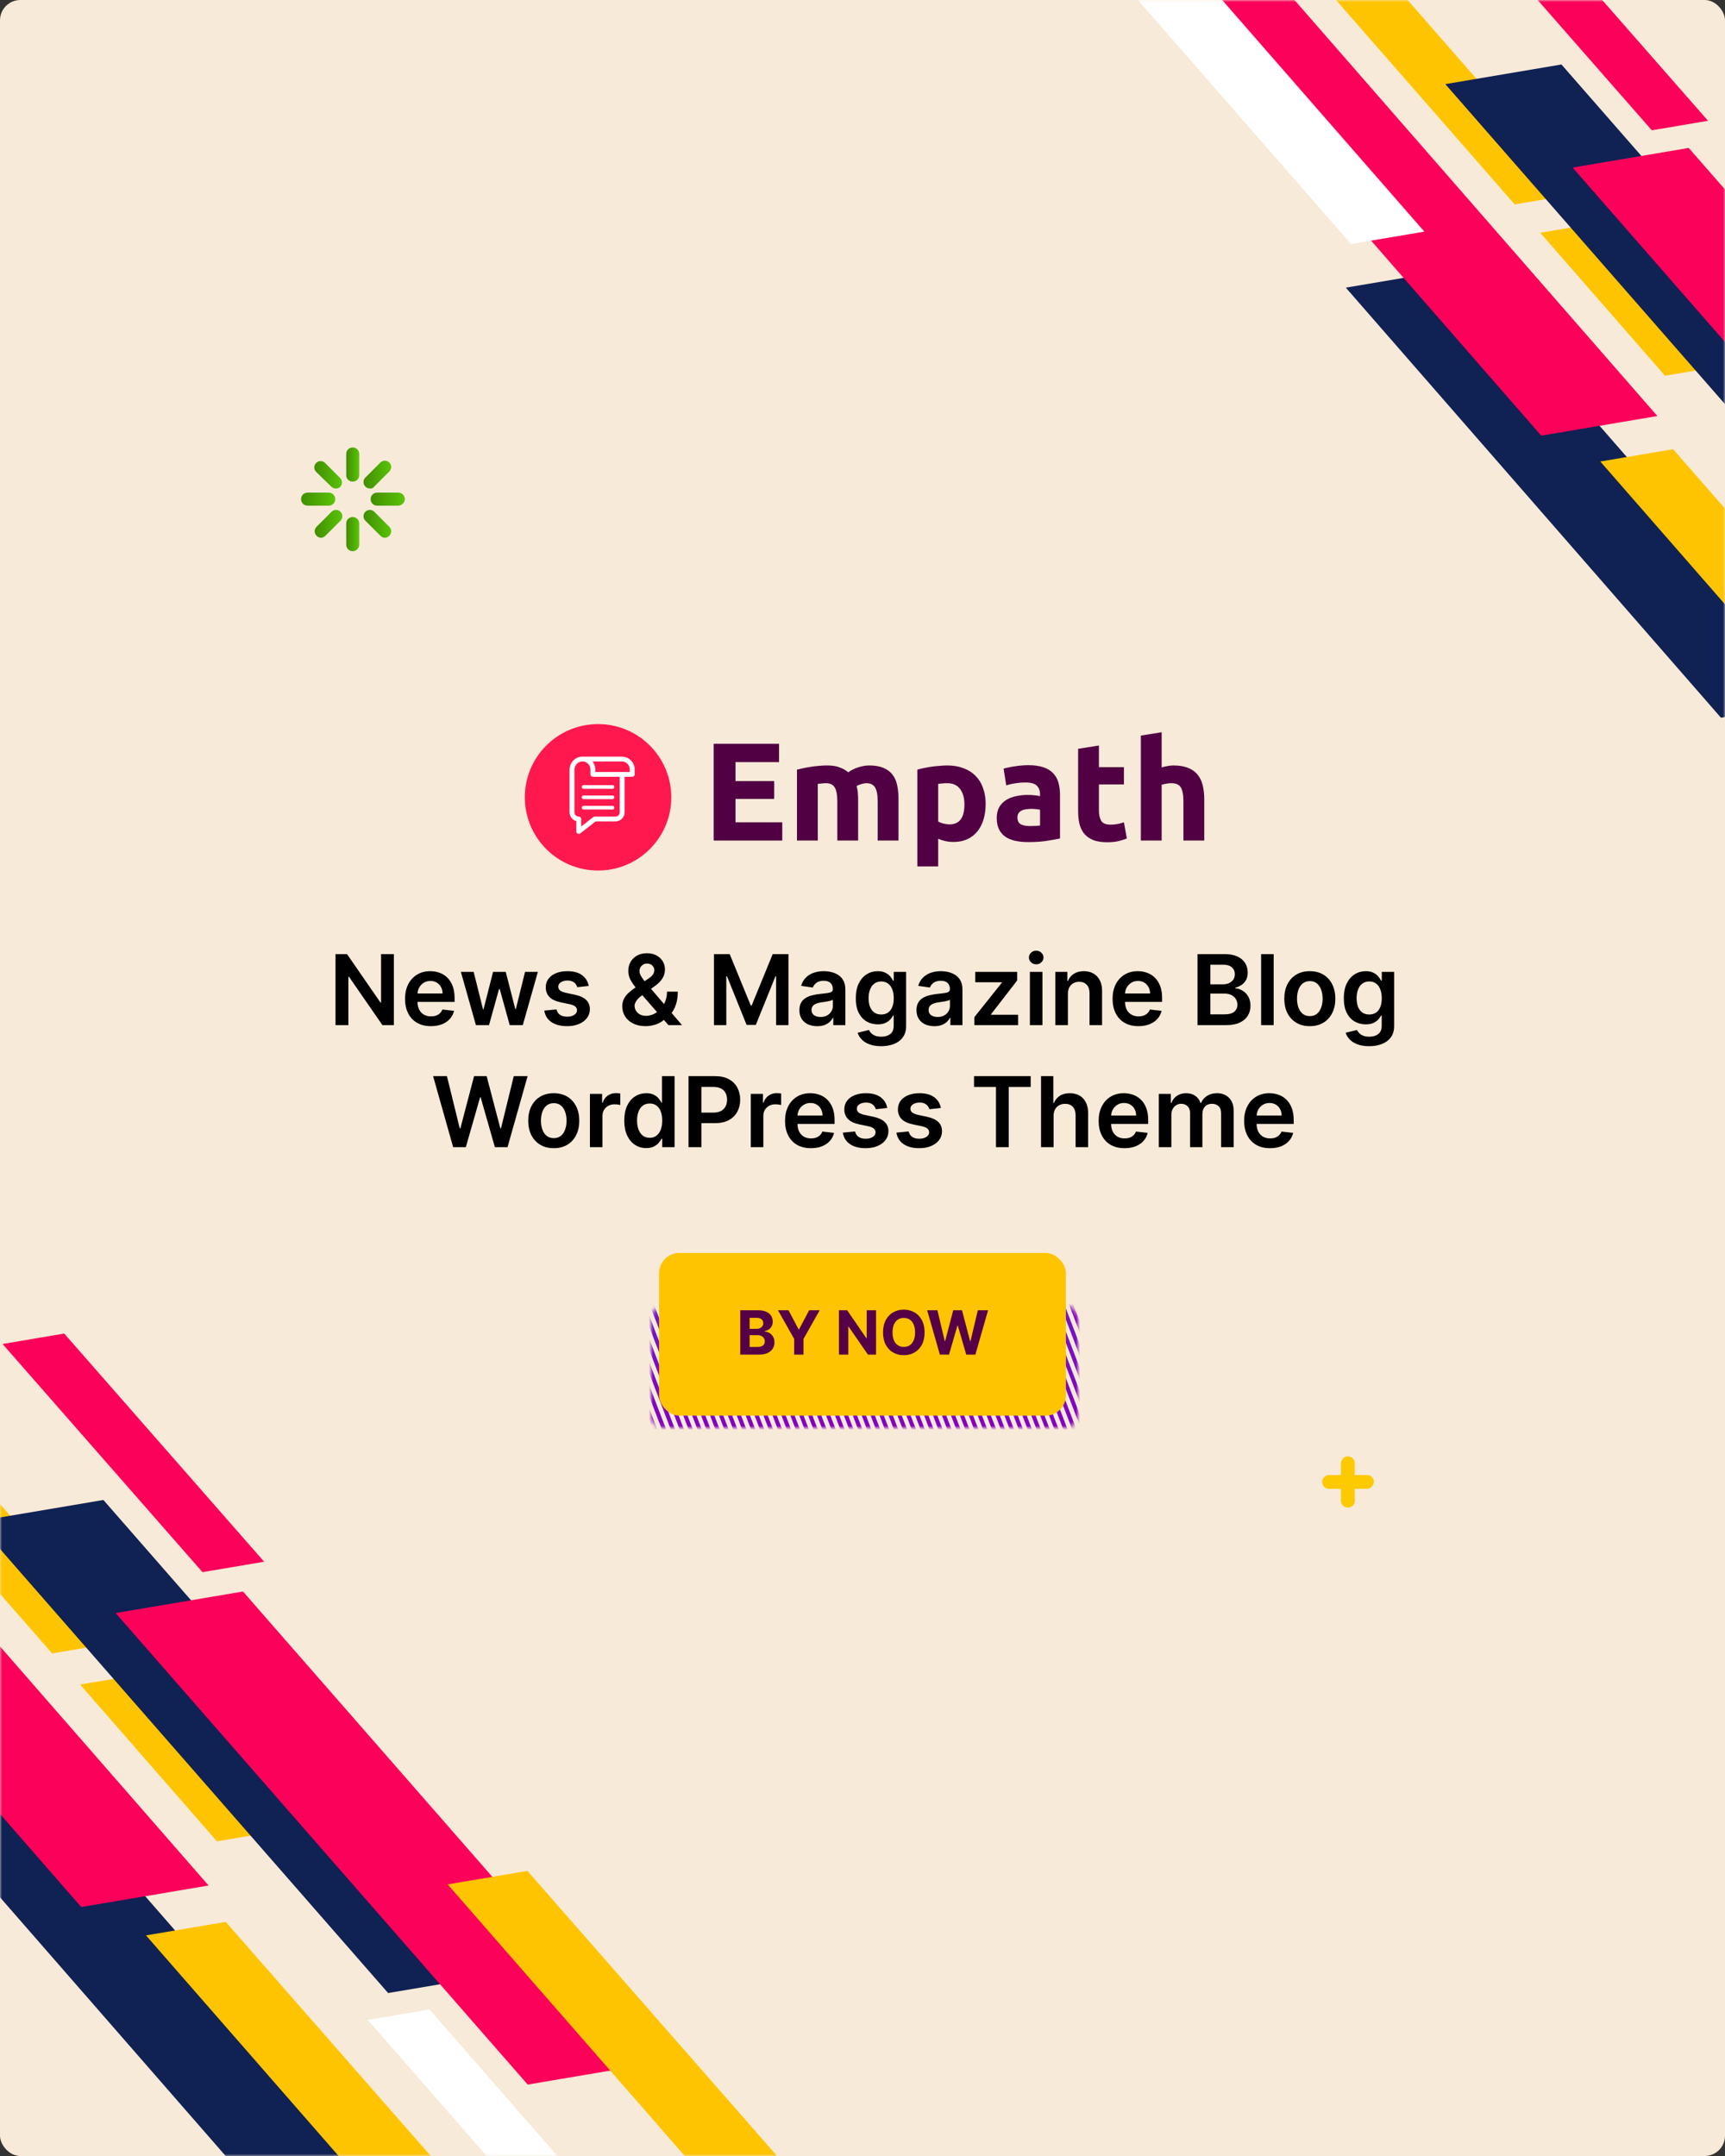
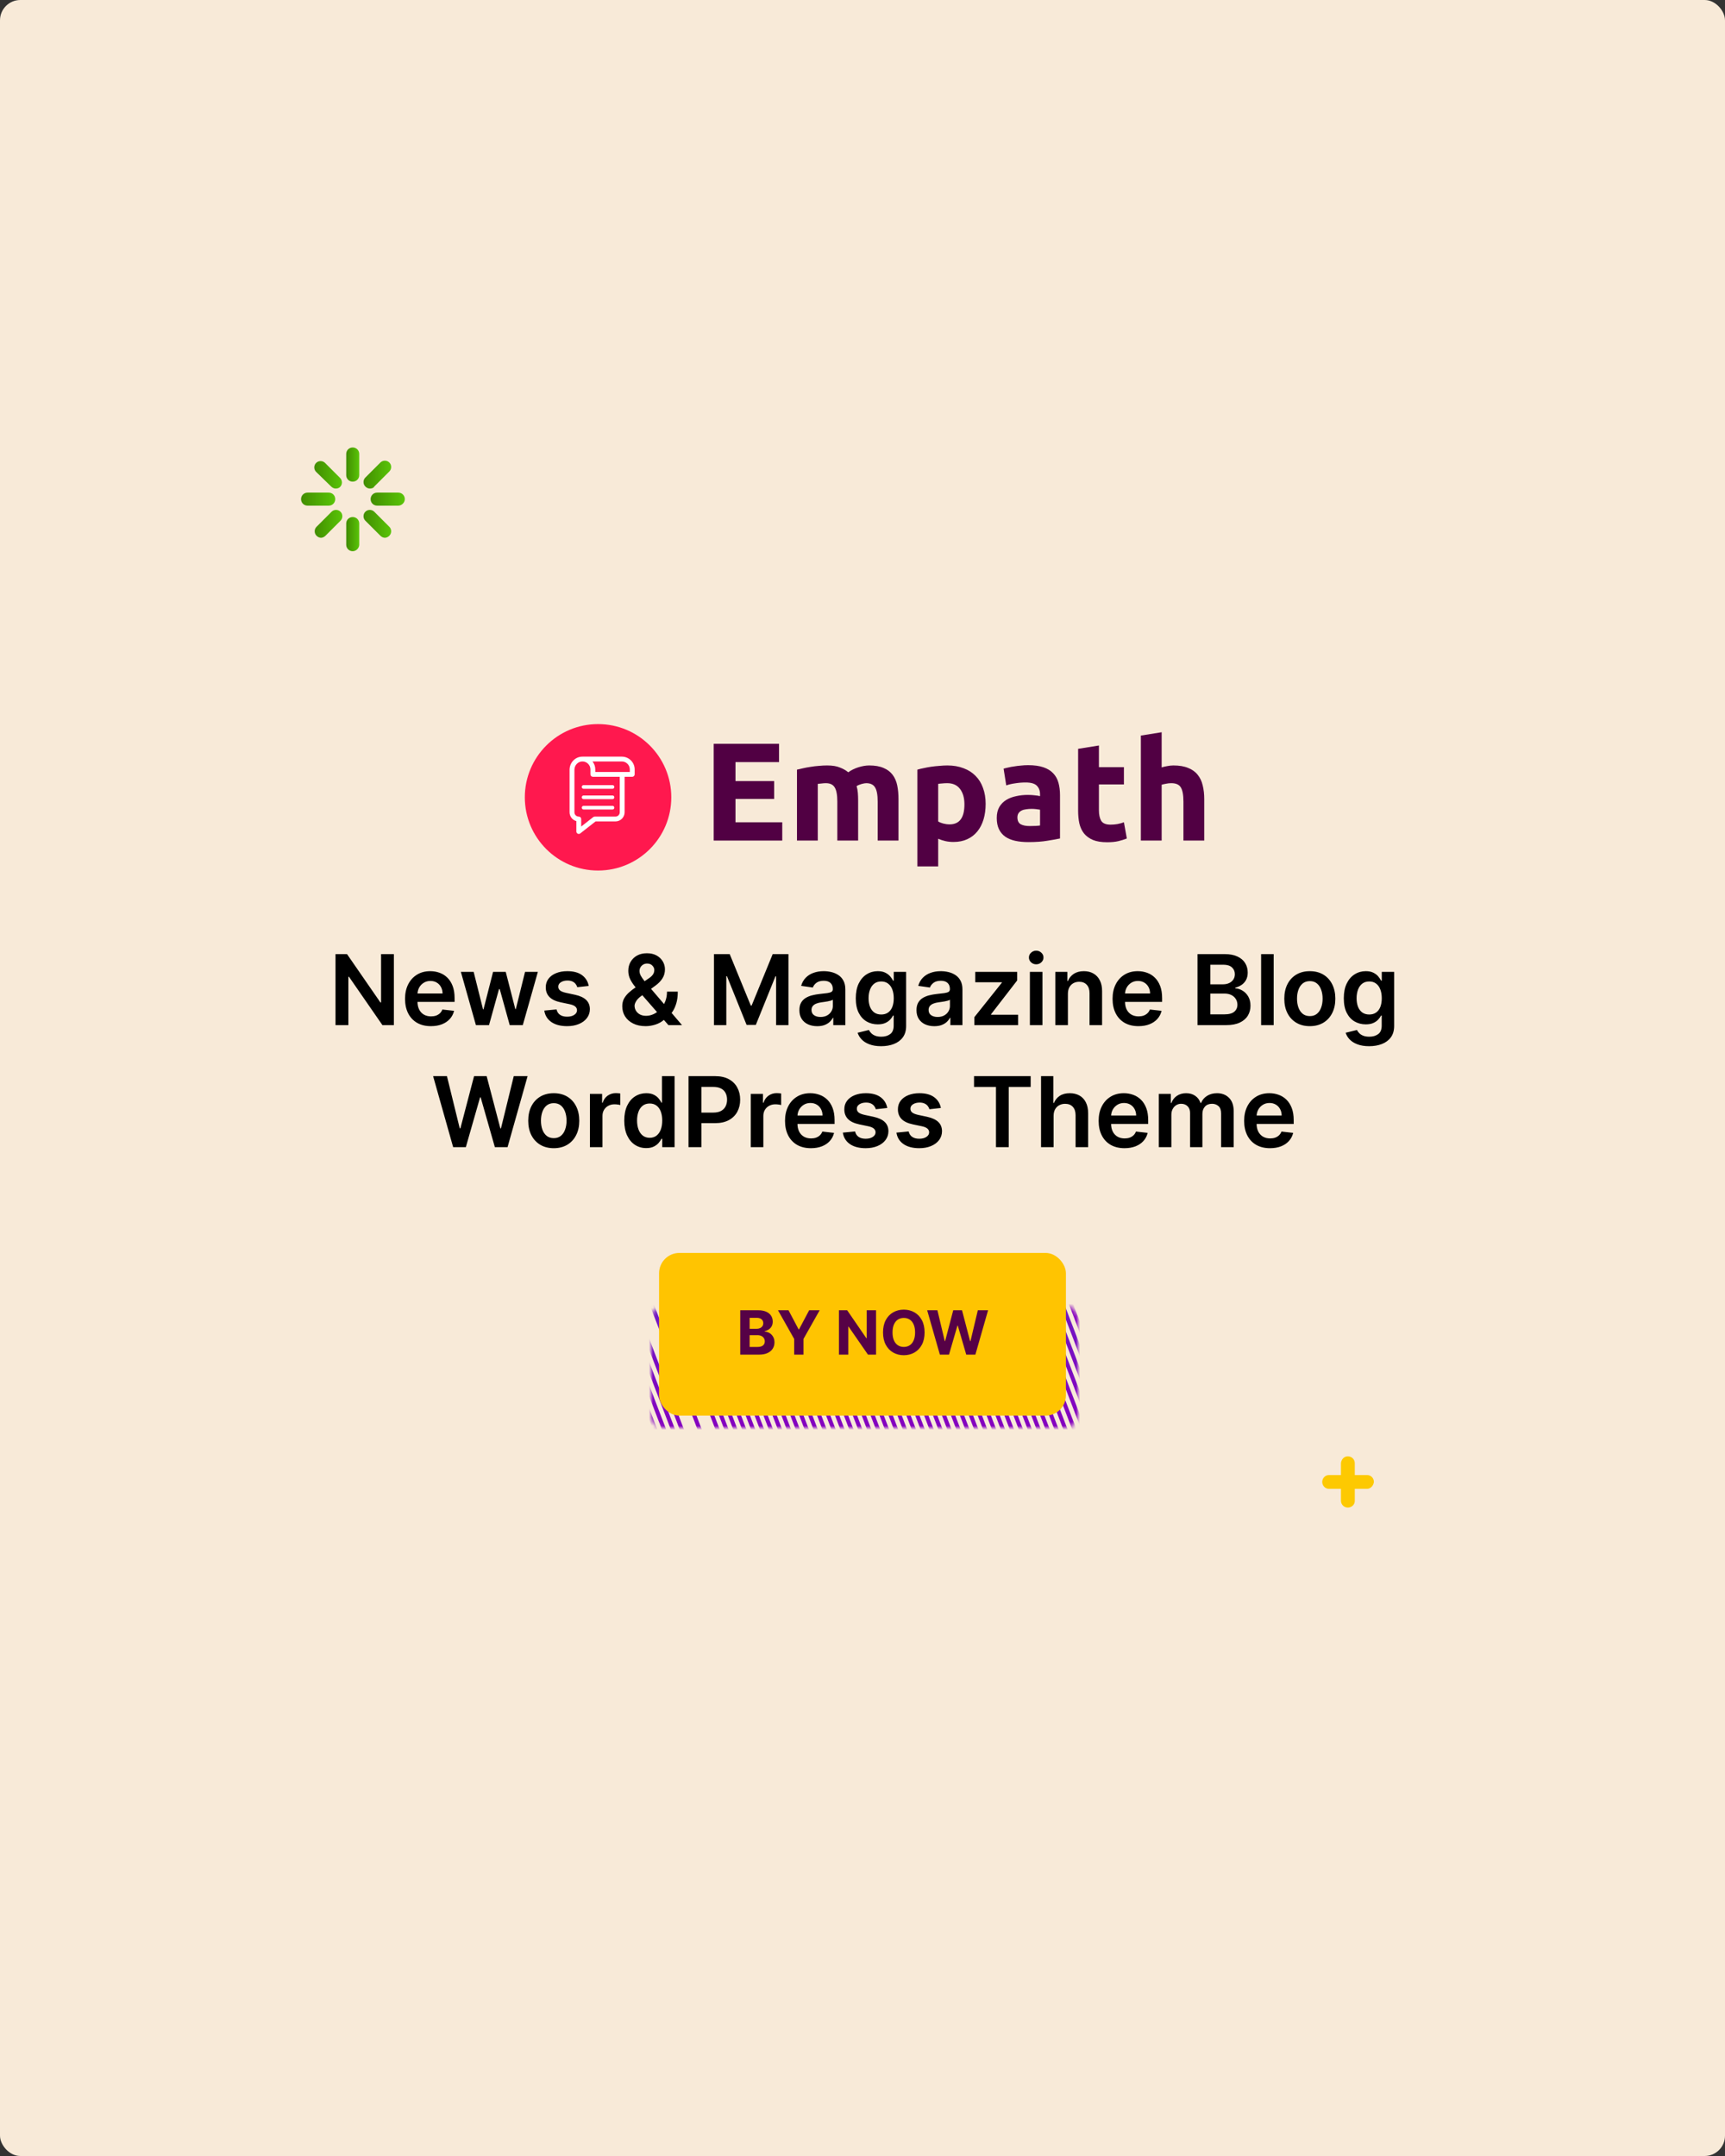
<svg xmlns="http://www.w3.org/2000/svg" width="424" height="530" viewBox="0 0 424 530" fill="none">
  <rect x="0" y="0" width="424" height="530" fill="#333333" stroke="none" />
  <rect width="424" height="530" rx="5" fill="#F8EAD8" />
  <mask id="mask0_9416_1040" style="mask-type:alpha" maskUnits="userSpaceOnUse" x="0" y="0" width="424" height="530">
-     <rect width="424" height="530" rx="5" fill="#F8EAD8" />
-   </mask>
+     </mask>
  <g mask="url(#mask0_9416_1040)">
    <path d="M63.712 450.894L53.332 452.65L19.697 414.103L30.078 412.348L63.712 450.894Z" fill="#FFC401" />
    <path d="M29.617 403.613L12.811 406.455L-41.401 344.44L-24.595 341.598L29.617 403.613Z" fill="#FFC401" />
    <path d="M126.704 484.647L95.398 489.94L-5.892 374.027L25.414 368.733L126.704 484.647Z" fill="#102153" />
    <path d="M99.718 539.545L68.412 544.839L-32.712 428.897L-1.406 423.604L99.718 539.545Z" fill="#102153" />
    <path d="M161.015 507.148L129.709 512.441L28.419 396.528L59.725 391.234L161.015 507.148Z" fill="#FB015A" />
    <path d="M51.27 463.506L19.964 468.8L-81.161 352.858L-49.855 347.565L51.27 463.506Z" fill="#FB015A" />
    <path d="M154.55 550.102L139.391 552.665L90.413 496.545L105.572 493.982L154.55 550.102Z" fill="white" />
    <path d="M64.928 383.914L49.769 386.477L0.626 330.385L15.785 327.822L64.928 383.914Z" fill="#FB015A" />
    <path d="M193.493 532.84L173.721 536.183L110.032 463.23L129.64 459.914L193.493 532.84Z" fill="#FFC401" />
    <path d="M119.347 545.378L99.575 548.721L35.887 475.768L55.494 472.452L119.347 545.378Z" fill="#FFC401" />
    <path d="M418.722 90.77L409.257 92.37L378.587 57.222L388.052 55.621L418.722 90.77Z" fill="#FFC401" />
    <path d="M387.633 47.656L372.308 50.247L322.875 -6.301L338.2 -8.892L387.633 47.656Z" fill="#FFC401" />
    <path d="M476.162 121.547L447.615 126.374L355.254 20.678L383.8 15.851L476.162 121.547Z" fill="#102153" />
    <path d="M451.554 171.606L423.008 176.433L330.797 70.712L359.343 65.885L451.554 171.606Z" fill="#102153" />
    <path d="M507.448 142.065L478.901 146.892L386.54 41.195L415.086 36.368L507.448 142.065Z" fill="#FB015A" />
    <path d="M407.377 102.27L378.83 107.097L286.619 1.375L315.166 -3.452L407.377 102.27Z" fill="#FB015A" />
    <path d="M419.83 29.694L406.008 32.031L361.196 -19.117L375.019 -21.454L419.83 29.694Z" fill="#FB015A" />
    <path d="M350.104 56.938L332.074 59.987L274 -6.536L292.029 -9.585L350.104 56.938Z" fill="white" />
    <path d="M469.453 176.925L451.424 179.973L393.35 113.451L411.229 110.427L469.453 176.925Z" fill="#FFC401" />
  </g>
  <mask id="mask1_9416_1040" style="mask-type:luminance" maskUnits="userSpaceOnUse" x="160" y="321" width="105" height="30">
    <path d="M261.955 351H163.081C161.377 351 160 349.627 160 347.928V324.072C160 322.373 161.377 321 163.081 321H261.919C263.622 321 264.999 322.373 264.999 324.072V347.928C265.036 349.627 263.658 351 261.955 351Z" fill="white" />
  </mask>
  <g mask="url(#mask1_9416_1040)">
    <path d="M143.871 306.615L165.183 362.241" stroke="url(#paint0_linear_9416_1040)" stroke-width="0.986" stroke-miterlimit="10" />
    <path d="M146.046 306.578L167.357 362.205" stroke="url(#paint1_linear_9416_1040)" stroke-width="0.986" stroke-miterlimit="10" />
    <path d="M148.221 306.542L169.532 362.169" stroke="url(#paint2_linear_9416_1040)" stroke-width="0.986" stroke-miterlimit="10" />
    <path d="M150.396 306.506L171.707 362.133" stroke="url(#paint3_linear_9416_1040)" stroke-width="0.986" stroke-miterlimit="10" />
-     <path d="M152.569 306.47L173.881 362.096" stroke="url(#paint4_linear_9416_1040)" stroke-width="0.986" stroke-miterlimit="10" />
    <path d="M154.744 306.434L176.056 362.06" stroke="url(#paint5_linear_9416_1040)" stroke-width="0.986" stroke-miterlimit="10" />
-     <path d="M156.919 306.398L178.231 362.024" stroke="url(#paint6_linear_9416_1040)" stroke-width="0.986" stroke-miterlimit="10" />
    <path d="M159.13 306.361L180.441 362.024" stroke="url(#paint7_linear_9416_1040)" stroke-width="0.986" stroke-miterlimit="10" />
    <path d="M161.305 306.325L182.616 361.988" stroke="url(#paint8_linear_9416_1040)" stroke-width="0.986" stroke-miterlimit="10" />
    <path d="M163.479 306.289L184.791 361.952" stroke="url(#paint9_linear_9416_1040)" stroke-width="0.986" stroke-miterlimit="10" />
    <path d="M165.653 306.253L186.965 361.916" stroke="url(#paint10_linear_9416_1040)" stroke-width="0.986" stroke-miterlimit="10" />
    <path d="M167.828 306.217L189.14 361.88" stroke="url(#paint11_linear_9416_1040)" stroke-width="0.986" stroke-miterlimit="10" />
    <path d="M170.003 306.181L191.314 361.843" stroke="url(#paint12_linear_9416_1040)" stroke-width="0.986" stroke-miterlimit="10" />
    <path d="M172.178 306.145L193.489 361.807" stroke="url(#paint13_linear_9416_1040)" stroke-width="0.986" stroke-miterlimit="10" />
    <path d="M174.389 306.108L195.7 361.771" stroke="url(#paint14_linear_9416_1040)" stroke-width="0.986" stroke-miterlimit="10" />
    <path d="M176.563 306.072L197.875 361.735" stroke="url(#paint15_linear_9416_1040)" stroke-width="0.986" stroke-miterlimit="10" />
    <path d="M178.738 306.036L200.05 361.699" stroke="url(#paint16_linear_9416_1040)" stroke-width="0.986" stroke-miterlimit="10" />
    <path d="M180.912 306L202.224 361.663" stroke="url(#paint17_linear_9416_1040)" stroke-width="0.986" stroke-miterlimit="10" />
    <path d="M183.087 305.964L204.398 361.627" stroke="url(#paint18_linear_9416_1040)" stroke-width="0.986" stroke-miterlimit="10" />
    <path d="M185.262 305.928L206.573 361.59" stroke="url(#paint19_linear_9416_1040)" stroke-width="0.986" stroke-miterlimit="10" />
    <path d="M187.437 305.892L208.784 361.554" stroke="url(#paint20_linear_9416_1040)" stroke-width="0.986" stroke-miterlimit="10" />
    <path d="M189.647 305.855L210.959 361.518" stroke="url(#paint21_linear_9416_1040)" stroke-width="0.986" stroke-miterlimit="10" />
    <path d="M191.822 305.819L213.134 361.482" stroke="url(#paint22_linear_9416_1040)" stroke-width="0.986" stroke-miterlimit="10" />
    <path d="M193.997 305.819L215.309 361.446" stroke="url(#paint23_linear_9416_1040)" stroke-width="0.986" stroke-miterlimit="10" />
    <path d="M196.171 305.783L217.482 361.41" stroke="url(#paint24_linear_9416_1040)" stroke-width="0.986" stroke-miterlimit="10" />
    <path d="M198.346 305.747L219.657 361.374" stroke="url(#paint25_linear_9416_1040)" stroke-width="0.986" stroke-miterlimit="10" />
    <path d="M200.521 305.711L221.832 361.337" stroke="url(#paint26_linear_9416_1040)" stroke-width="0.986" stroke-miterlimit="10" />
    <path d="M202.731 305.675L224.043 361.301" stroke="url(#paint27_linear_9416_1040)" stroke-width="0.986" stroke-miterlimit="10" />
    <path d="M204.906 305.639L226.218 361.265" stroke="url(#paint28_linear_9416_1040)" stroke-width="0.986" stroke-miterlimit="10" />
    <path d="M207.081 305.602L228.393 361.229" stroke="url(#paint29_linear_9416_1040)" stroke-width="0.986" stroke-miterlimit="10" />
    <path d="M209.256 305.566L230.567 361.229" stroke="url(#paint30_linear_9416_1040)" stroke-width="0.986" stroke-miterlimit="10" />
    <path d="M211.43 305.53L232.741 361.193" stroke="url(#paint31_linear_9416_1040)" stroke-width="0.986" stroke-miterlimit="10" />
    <path d="M213.604 305.494L234.916 361.157" stroke="url(#paint32_linear_9416_1040)" stroke-width="0.986" stroke-miterlimit="10" />
    <path d="M215.779 305.458L237.091 361.121" stroke="url(#paint33_linear_9416_1040)" stroke-width="0.986" stroke-miterlimit="10" />
    <path d="M217.99 305.422L239.302 361.084" stroke="url(#paint34_linear_9416_1040)" stroke-width="0.986" stroke-miterlimit="10" />
    <path d="M220.165 305.385L241.477 361.048" stroke="url(#paint35_linear_9416_1040)" stroke-width="0.986" stroke-miterlimit="10" />
    <path d="M222.34 305.349L243.651 361.012" stroke="url(#paint36_linear_9416_1040)" stroke-width="0.986" stroke-miterlimit="10" />
    <path d="M224.515 305.313L245.826 360.976" stroke="url(#paint37_linear_9416_1040)" stroke-width="0.986" stroke-miterlimit="10" />
    <path d="M226.688 305.277L248 360.94" stroke="url(#paint38_linear_9416_1040)" stroke-width="0.986" stroke-miterlimit="10" />
    <path d="M228.863 305.241L250.175 360.904" stroke="url(#paint39_linear_9416_1040)" stroke-width="0.986" stroke-miterlimit="10" />
    <path d="M231.038 305.205L252.35 360.867" stroke="url(#paint40_linear_9416_1040)" stroke-width="0.986" stroke-miterlimit="10" />
    <path d="M233.249 305.169L254.561 360.831" stroke="url(#paint41_linear_9416_1040)" stroke-width="0.986" stroke-miterlimit="10" />
    <path d="M235.424 305.133L256.735 360.795" stroke="url(#paint42_linear_9416_1040)" stroke-width="0.986" stroke-miterlimit="10" />
    <path d="M237.599 305.096L258.91 360.759" stroke="url(#paint43_linear_9416_1040)" stroke-width="0.986" stroke-miterlimit="10" />
    <path d="M239.773 305.06L261.085 360.723" stroke="url(#paint44_linear_9416_1040)" stroke-width="0.986" stroke-miterlimit="10" />
    <path d="M241.947 305.024L263.259 360.687" stroke="url(#paint45_linear_9416_1040)" stroke-width="0.986" stroke-miterlimit="10" />
    <path d="M244.122 304.988L265.434 360.651" stroke="url(#paint46_linear_9416_1040)" stroke-width="0.986" stroke-miterlimit="10" />
    <path d="M246.297 304.988L267.608 360.614" stroke="url(#paint47_linear_9416_1040)" stroke-width="0.986" stroke-miterlimit="10" />
    <path d="M248.508 304.952L269.819 360.578" stroke="url(#paint48_linear_9416_1040)" stroke-width="0.986" stroke-miterlimit="10" />
    <path d="M250.683 304.916L271.994 360.542" stroke="url(#paint49_linear_9416_1040)" stroke-width="0.986" stroke-miterlimit="10" />
    <path d="M252.857 304.88L274.169 360.506" stroke="url(#paint50_linear_9416_1040)" stroke-width="0.986" stroke-miterlimit="10" />
    <path d="M255.032 304.843L276.344 360.47" stroke="url(#paint51_linear_9416_1040)" stroke-width="0.986" stroke-miterlimit="10" />
    <path d="M257.206 304.807L278.518 360.434" stroke="#8600BF" stroke-width="0.986" stroke-miterlimit="10" />
  </g>
  <rect x="162" y="308" width="100" height="40" rx="5" fill="#FFC401" />
  <path d="M181.948 333V322.091H186.316C187.119 322.091 187.788 322.21 188.324 322.448C188.86 322.686 189.263 323.016 189.533 323.439C189.803 323.858 189.938 324.341 189.938 324.887C189.938 325.314 189.853 325.688 189.683 326.011C189.512 326.331 189.278 326.594 188.979 326.8C188.685 327.002 188.347 327.146 187.967 327.231V327.338C188.383 327.355 188.772 327.473 189.134 327.689C189.5 327.906 189.796 328.21 190.023 328.6C190.251 328.987 190.364 329.449 190.364 329.985C190.364 330.564 190.221 331.081 189.933 331.535C189.649 331.986 189.228 332.343 188.67 332.606C188.113 332.869 187.426 333 186.609 333H181.948ZM184.255 331.114H186.135C186.778 331.114 187.246 330.992 187.541 330.747C187.836 330.498 187.983 330.168 187.983 329.756C187.983 329.454 187.911 329.188 187.765 328.957C187.619 328.726 187.412 328.545 187.142 328.414C186.875 328.282 186.558 328.217 186.188 328.217H184.255V331.114ZM184.255 326.656H185.964C186.281 326.656 186.561 326.601 186.806 326.491C187.055 326.377 187.25 326.217 187.392 326.011C187.538 325.805 187.61 325.559 187.61 325.271C187.61 324.877 187.47 324.559 187.19 324.317C186.913 324.076 186.518 323.955 186.007 323.955H184.255V326.656ZM191.226 322.091H193.809L196.297 326.789H196.403L198.891 322.091H201.475L197.495 329.143V333H195.205V329.143L191.226 322.091ZM215.331 322.091V333H213.338L208.592 326.134H208.512V333H206.206V322.091H208.23L212.939 328.952H213.035V322.091H215.331ZM227.261 327.545C227.261 328.735 227.036 329.747 226.585 330.582C226.137 331.416 225.526 332.054 224.752 332.494C223.982 332.931 223.115 333.149 222.153 333.149C221.183 333.149 220.313 332.929 219.543 332.489C218.772 332.048 218.163 331.411 217.716 330.576C217.268 329.742 217.044 328.732 217.044 327.545C217.044 326.356 217.268 325.344 217.716 324.509C218.163 323.675 218.772 323.039 219.543 322.602C220.313 322.162 221.183 321.942 222.153 321.942C223.115 321.942 223.982 322.162 224.752 322.602C225.526 323.039 226.137 323.675 226.585 324.509C227.036 325.344 227.261 326.356 227.261 327.545ZM224.923 327.545C224.923 326.775 224.807 326.125 224.576 325.596C224.349 325.067 224.028 324.665 223.612 324.392C223.197 324.119 222.71 323.982 222.153 323.982C221.595 323.982 221.109 324.119 220.693 324.392C220.278 324.665 219.955 325.067 219.724 325.596C219.497 326.125 219.383 326.775 219.383 327.545C219.383 328.316 219.497 328.966 219.724 329.495C219.955 330.024 220.278 330.425 220.693 330.699C221.109 330.972 221.595 331.109 222.153 331.109C222.71 331.109 223.197 330.972 223.612 330.699C224.028 330.425 224.349 330.024 224.576 329.495C224.807 328.966 224.923 328.316 224.923 327.545ZM231.015 333L227.894 322.091H230.413L232.219 329.671H232.309L234.302 322.091H236.459L238.446 329.687H238.542L240.347 322.091H242.867L239.746 333H237.498L235.42 325.868H235.335L233.263 333H231.015Z" fill="#560146" />
  <path d="M96.811 234.545V252H93.999L85.775 240.111H85.63V252H82.468V234.545H85.297L93.513 246.443H93.666V234.545H96.811ZM105.916 252.256C104.603 252.256 103.47 251.983 102.515 251.438C101.566 250.886 100.836 250.108 100.325 249.102C99.814 248.091 99.558 246.901 99.558 245.531C99.558 244.185 99.814 243.003 100.325 241.986C100.842 240.963 101.564 240.168 102.49 239.599C103.416 239.026 104.504 238.739 105.754 238.739C106.561 238.739 107.322 238.869 108.038 239.131C108.76 239.386 109.396 239.784 109.947 240.324C110.504 240.864 110.941 241.551 111.26 242.386C111.578 243.216 111.737 244.205 111.737 245.352V246.298H101.007V244.219H108.779C108.774 243.628 108.646 243.102 108.396 242.642C108.146 242.176 107.797 241.81 107.348 241.543C106.904 241.276 106.387 241.142 105.797 241.142C105.166 241.142 104.612 241.295 104.135 241.602C103.657 241.903 103.285 242.301 103.018 242.795C102.757 243.284 102.623 243.821 102.618 244.406V246.222C102.618 246.983 102.757 247.636 103.035 248.182C103.314 248.722 103.703 249.136 104.203 249.426C104.703 249.71 105.288 249.852 105.958 249.852C106.407 249.852 106.814 249.79 107.177 249.665C107.541 249.534 107.856 249.344 108.123 249.094C108.39 248.844 108.592 248.534 108.728 248.165L111.609 248.489C111.427 249.25 111.081 249.915 110.569 250.483C110.064 251.045 109.416 251.483 108.626 251.795C107.836 252.102 106.933 252.256 105.916 252.256ZM116.978 252L113.279 238.909H116.424L118.725 248.114H118.845L121.197 238.909H124.308L126.66 248.062H126.788L129.055 238.909H132.208L128.501 252H125.288L122.833 243.153H122.654L120.2 252H116.978ZM144.709 242.369L141.897 242.676C141.817 242.392 141.678 242.125 141.479 241.875C141.286 241.625 141.025 241.423 140.695 241.27C140.365 241.116 139.962 241.04 139.485 241.04C138.843 241.04 138.303 241.179 137.865 241.457C137.434 241.736 137.221 242.097 137.226 242.54C137.221 242.92 137.36 243.23 137.644 243.469C137.934 243.707 138.411 243.903 139.076 244.057L141.309 244.534C142.547 244.801 143.468 245.224 144.07 245.804C144.678 246.384 144.985 247.142 144.99 248.08C144.985 248.903 144.743 249.631 144.266 250.261C143.794 250.886 143.138 251.375 142.297 251.727C141.456 252.08 140.49 252.256 139.4 252.256C137.797 252.256 136.507 251.92 135.53 251.25C134.553 250.574 133.971 249.634 133.783 248.429L136.792 248.139C136.928 248.73 137.218 249.176 137.661 249.477C138.104 249.778 138.681 249.929 139.391 249.929C140.124 249.929 140.712 249.778 141.155 249.477C141.604 249.176 141.828 248.804 141.828 248.361C141.828 247.986 141.684 247.676 141.394 247.432C141.11 247.187 140.667 247 140.064 246.869L137.831 246.401C136.576 246.139 135.647 245.699 135.044 245.08C134.442 244.455 134.144 243.665 134.15 242.71C134.144 241.903 134.363 241.205 134.806 240.614C135.255 240.017 135.877 239.557 136.672 239.233C137.473 238.903 138.397 238.739 139.442 238.739C140.976 238.739 142.184 239.065 143.064 239.719C143.951 240.372 144.499 241.256 144.709 242.369ZM158.703 252.256C157.51 252.256 156.485 252.04 155.627 251.608C154.769 251.176 154.107 250.594 153.641 249.861C153.181 249.122 152.951 248.29 152.951 247.364C152.951 246.665 153.093 246.045 153.377 245.506C153.667 244.966 154.064 244.466 154.57 244.006C155.081 243.545 155.672 243.088 156.343 242.634L159.436 240.528C159.891 240.233 160.235 239.92 160.468 239.591C160.706 239.261 160.826 238.875 160.826 238.432C160.826 238.057 160.667 237.702 160.348 237.366C160.036 237.031 159.604 236.864 159.053 236.864C158.684 236.864 158.357 236.952 158.073 237.128C157.794 237.298 157.576 237.523 157.417 237.801C157.263 238.08 157.186 238.375 157.186 238.688C157.186 239.068 157.292 239.455 157.502 239.847C157.718 240.239 157.996 240.645 158.337 241.065C158.684 241.486 159.053 241.932 159.445 242.403L167.635 252H164.294L157.493 244.21C156.988 243.619 156.499 243.037 156.027 242.463C155.561 241.889 155.178 241.293 154.877 240.673C154.581 240.048 154.434 239.372 154.434 238.645C154.434 237.821 154.624 237.085 155.005 236.438C155.385 235.784 155.917 235.27 156.598 234.895C157.286 234.52 158.09 234.332 159.01 234.332C159.931 234.332 160.721 234.514 161.38 234.878C162.039 235.241 162.547 235.724 162.905 236.327C163.263 236.929 163.442 237.585 163.442 238.295C163.442 239.119 163.238 239.858 162.828 240.511C162.419 241.159 161.851 241.747 161.124 242.276L157.596 244.858C157.016 245.278 156.601 245.705 156.351 246.136C156.101 246.562 155.976 246.926 155.976 247.227C155.976 247.687 156.093 248.105 156.326 248.48C156.559 248.855 156.885 249.156 157.306 249.384C157.732 249.605 158.229 249.716 158.797 249.716C159.422 249.716 160.039 249.577 160.647 249.298C161.255 249.014 161.809 248.611 162.309 248.088C162.809 247.565 163.206 246.94 163.502 246.213C163.797 245.48 163.945 244.668 163.945 243.776H166.596C166.596 244.878 166.473 245.838 166.229 246.656C165.985 247.469 165.669 248.156 165.283 248.719C164.897 249.276 164.488 249.722 164.056 250.057C163.919 250.153 163.789 250.25 163.664 250.347C163.539 250.443 163.408 250.54 163.272 250.636C162.658 251.193 161.939 251.602 161.115 251.864C160.297 252.125 159.493 252.256 158.703 252.256ZM175.491 234.545H179.36L184.542 247.193H184.747L189.929 234.545H193.798V252H190.764V240.009H190.602L185.778 251.949H183.511L178.687 239.983H178.525V252H175.491V234.545ZM200.872 252.264C200.042 252.264 199.295 252.116 198.63 251.821C197.971 251.52 197.449 251.077 197.062 250.491C196.681 249.906 196.491 249.185 196.491 248.327C196.491 247.588 196.627 246.977 196.9 246.494C197.173 246.011 197.545 245.625 198.017 245.335C198.488 245.045 199.02 244.827 199.61 244.679C200.207 244.526 200.824 244.415 201.46 244.347C202.227 244.267 202.849 244.196 203.326 244.134C203.804 244.065 204.15 243.963 204.366 243.827C204.588 243.685 204.699 243.466 204.699 243.17V243.119C204.699 242.477 204.508 241.98 204.127 241.628C203.747 241.276 203.199 241.099 202.483 241.099C201.727 241.099 201.127 241.264 200.684 241.594C200.247 241.923 199.951 242.312 199.798 242.761L196.917 242.352C197.145 241.557 197.52 240.892 198.042 240.358C198.565 239.818 199.204 239.415 199.96 239.148C200.716 238.875 201.551 238.739 202.466 238.739C203.096 238.739 203.724 238.812 204.349 238.96C204.974 239.108 205.545 239.352 206.062 239.693C206.579 240.028 206.994 240.486 207.306 241.065C207.625 241.645 207.784 242.369 207.784 243.239V252H204.818V250.202H204.716C204.528 250.565 204.264 250.906 203.923 251.224C203.588 251.537 203.164 251.79 202.653 251.983C202.147 252.17 201.554 252.264 200.872 252.264ZM201.673 249.997C202.292 249.997 202.829 249.875 203.284 249.631C203.738 249.381 204.088 249.051 204.332 248.642C204.582 248.233 204.707 247.787 204.707 247.304V245.761C204.61 245.841 204.446 245.915 204.213 245.983C203.985 246.051 203.73 246.111 203.446 246.162C203.162 246.213 202.88 246.259 202.602 246.298C202.324 246.338 202.082 246.372 201.877 246.401C201.417 246.463 201.005 246.565 200.642 246.707C200.278 246.849 199.991 247.048 199.781 247.304C199.571 247.554 199.466 247.878 199.466 248.276C199.466 248.844 199.673 249.273 200.088 249.562C200.502 249.852 201.031 249.997 201.673 249.997ZM216.579 257.182C215.471 257.182 214.52 257.031 213.724 256.73C212.929 256.435 212.289 256.037 211.806 255.537C211.324 255.037 210.988 254.483 210.801 253.875L213.579 253.202C213.704 253.457 213.886 253.71 214.125 253.96C214.363 254.216 214.684 254.426 215.088 254.591C215.497 254.761 216.011 254.847 216.63 254.847C217.505 254.847 218.23 254.634 218.804 254.207C219.377 253.787 219.664 253.094 219.664 252.128V249.648H219.511C219.352 249.966 219.119 250.293 218.812 250.628C218.511 250.963 218.11 251.244 217.61 251.472C217.116 251.699 216.494 251.812 215.744 251.812C214.738 251.812 213.826 251.577 213.008 251.105C212.196 250.628 211.548 249.918 211.065 248.974C210.588 248.026 210.349 246.838 210.349 245.412C210.349 243.974 210.588 242.761 211.065 241.773C211.548 240.778 212.199 240.026 213.017 239.514C213.835 238.997 214.747 238.739 215.752 238.739C216.52 238.739 217.15 238.869 217.645 239.131C218.145 239.386 218.542 239.696 218.838 240.06C219.133 240.418 219.358 240.756 219.511 241.074H219.681V238.909H222.724V252.213C222.724 253.332 222.457 254.259 221.923 254.991C221.389 255.724 220.659 256.273 219.733 256.636C218.806 257 217.755 257.182 216.579 257.182ZM216.605 249.392C217.258 249.392 217.815 249.233 218.275 248.915C218.735 248.597 219.085 248.139 219.324 247.543C219.562 246.946 219.681 246.23 219.681 245.395C219.681 244.571 219.562 243.849 219.324 243.23C219.091 242.611 218.744 242.131 218.284 241.79C217.829 241.443 217.27 241.27 216.605 241.27C215.917 241.27 215.343 241.449 214.883 241.807C214.423 242.165 214.076 242.656 213.843 243.281C213.61 243.901 213.494 244.605 213.494 245.395C213.494 246.196 213.61 246.898 213.843 247.5C214.082 248.097 214.431 248.562 214.892 248.898C215.358 249.227 215.929 249.392 216.605 249.392ZM229.653 252.264C228.824 252.264 228.076 252.116 227.412 251.821C226.752 251.52 226.23 251.077 225.843 250.491C225.463 249.906 225.272 249.185 225.272 248.327C225.272 247.588 225.409 246.977 225.681 246.494C225.954 246.011 226.326 245.625 226.798 245.335C227.27 245.045 227.801 244.827 228.392 244.679C228.988 244.526 229.605 244.415 230.241 244.347C231.008 244.267 231.63 244.196 232.108 244.134C232.585 244.065 232.931 243.963 233.147 243.827C233.369 243.685 233.48 243.466 233.48 243.17V243.119C233.48 242.477 233.289 241.98 232.909 241.628C232.528 241.276 231.98 241.099 231.264 241.099C230.508 241.099 229.909 241.264 229.466 241.594C229.028 241.923 228.733 242.312 228.579 242.761L225.699 242.352C225.926 241.557 226.301 240.892 226.824 240.358C227.346 239.818 227.985 239.415 228.741 239.148C229.497 238.875 230.332 238.739 231.247 238.739C231.877 238.739 232.505 238.812 233.13 238.96C233.755 239.108 234.326 239.352 234.843 239.693C235.36 240.028 235.775 240.486 236.088 241.065C236.406 241.645 236.565 242.369 236.565 243.239V252H233.599V250.202H233.497C233.309 250.565 233.045 250.906 232.704 251.224C232.369 251.537 231.946 251.79 231.434 251.983C230.929 252.17 230.335 252.264 229.653 252.264ZM230.454 249.997C231.074 249.997 231.61 249.875 232.065 249.631C232.52 249.381 232.869 249.051 233.113 248.642C233.363 248.233 233.488 247.787 233.488 247.304V245.761C233.392 245.841 233.227 245.915 232.994 245.983C232.767 246.051 232.511 246.111 232.227 246.162C231.943 246.213 231.662 246.259 231.383 246.298C231.105 246.338 230.863 246.372 230.659 246.401C230.199 246.463 229.787 246.565 229.423 246.707C229.059 246.849 228.772 247.048 228.562 247.304C228.352 247.554 228.247 247.878 228.247 248.276C228.247 248.844 228.454 249.273 228.869 249.562C229.284 249.852 229.812 249.997 230.454 249.997ZM239.497 252V250.04L246.247 241.577V241.466H239.718V238.909H250.022V241.014L243.596 249.332V249.443H250.244V252H239.497ZM253.144 252V238.909H256.229V252H253.144ZM254.695 237.051C254.206 237.051 253.786 236.889 253.434 236.565C253.081 236.236 252.905 235.841 252.905 235.381C252.905 234.915 253.081 234.52 253.434 234.196C253.786 233.866 254.206 233.702 254.695 233.702C255.189 233.702 255.61 233.866 255.956 234.196C256.309 234.52 256.485 234.915 256.485 235.381C256.485 235.841 256.309 236.236 255.956 236.565C255.61 236.889 255.189 237.051 254.695 237.051ZM262.487 244.33V252H259.402V238.909H262.35V241.134H262.504C262.805 240.401 263.285 239.818 263.944 239.386C264.609 238.955 265.43 238.739 266.407 238.739C267.311 238.739 268.098 238.932 268.768 239.318C269.444 239.705 269.967 240.264 270.336 240.997C270.711 241.73 270.896 242.619 270.89 243.665V252H267.805V244.142C267.805 243.267 267.578 242.582 267.123 242.088C266.674 241.594 266.052 241.347 265.257 241.347C264.717 241.347 264.237 241.466 263.816 241.705C263.402 241.937 263.075 242.276 262.836 242.719C262.603 243.162 262.487 243.699 262.487 244.33ZM279.822 252.256C278.51 252.256 277.376 251.983 276.422 251.438C275.473 250.886 274.743 250.108 274.231 249.102C273.72 248.091 273.464 246.901 273.464 245.531C273.464 244.185 273.72 243.003 274.231 241.986C274.748 240.963 275.47 240.168 276.396 239.599C277.322 239.026 278.41 238.739 279.66 238.739C280.467 238.739 281.228 238.869 281.944 239.131C282.666 239.386 283.302 239.784 283.853 240.324C284.41 240.864 284.848 241.551 285.166 242.386C285.484 243.216 285.643 244.205 285.643 245.352V246.298H274.913V244.219H282.686C282.68 243.628 282.552 243.102 282.302 242.642C282.052 242.176 281.703 241.81 281.254 241.543C280.811 241.276 280.294 241.142 279.703 241.142C279.072 241.142 278.518 241.295 278.041 241.602C277.564 241.903 277.191 242.301 276.924 242.795C276.663 243.284 276.529 243.821 276.524 244.406V246.222C276.524 246.983 276.663 247.636 276.941 248.182C277.22 248.722 277.609 249.136 278.109 249.426C278.609 249.71 279.194 249.852 279.865 249.852C280.314 249.852 280.72 249.79 281.083 249.665C281.447 249.534 281.762 249.344 282.029 249.094C282.297 248.844 282.498 248.534 282.635 248.165L285.515 248.489C285.333 249.25 284.987 249.915 284.475 250.483C283.97 251.045 283.322 251.483 282.532 251.795C281.743 252.102 280.839 252.256 279.822 252.256ZM294.343 252V234.545H301.025C302.286 234.545 303.334 234.744 304.169 235.142C305.01 235.534 305.638 236.071 306.053 236.753C306.473 237.435 306.684 238.207 306.684 239.071C306.684 239.781 306.547 240.389 306.275 240.895C306.002 241.395 305.635 241.801 305.175 242.114C304.715 242.426 304.201 242.651 303.632 242.787V242.957C304.252 242.991 304.846 243.182 305.414 243.528C305.988 243.869 306.456 244.352 306.82 244.977C307.184 245.602 307.365 246.358 307.365 247.244C307.365 248.148 307.147 248.96 306.709 249.682C306.272 250.398 305.613 250.963 304.732 251.378C303.851 251.793 302.743 252 301.408 252H294.343ZM297.505 249.358H300.905C302.053 249.358 302.88 249.139 303.385 248.702C303.897 248.259 304.152 247.69 304.152 246.997C304.152 246.48 304.025 246.014 303.769 245.599C303.513 245.179 303.15 244.849 302.678 244.611C302.206 244.366 301.644 244.244 300.99 244.244H297.505V249.358ZM297.505 241.969H300.632C301.178 241.969 301.669 241.869 302.107 241.67C302.544 241.466 302.888 241.179 303.138 240.81C303.394 240.435 303.522 239.991 303.522 239.48C303.522 238.804 303.283 238.247 302.806 237.81C302.334 237.372 301.632 237.153 300.701 237.153H297.505V241.969ZM313.065 234.545V252H309.98V234.545H313.065ZM321.948 252.256C320.669 252.256 319.561 251.974 318.624 251.412C317.686 250.849 316.959 250.062 316.442 249.051C315.931 248.04 315.675 246.858 315.675 245.506C315.675 244.153 315.931 242.969 316.442 241.952C316.959 240.935 317.686 240.145 318.624 239.582C319.561 239.02 320.669 238.739 321.948 238.739C323.226 238.739 324.334 239.02 325.272 239.582C326.209 240.145 326.934 240.935 327.445 241.952C327.962 242.969 328.221 244.153 328.221 245.506C328.221 246.858 327.962 248.04 327.445 249.051C326.934 250.062 326.209 250.849 325.272 251.412C324.334 251.974 323.226 252.256 321.948 252.256ZM321.965 249.784C322.658 249.784 323.238 249.594 323.703 249.213C324.169 248.827 324.516 248.31 324.743 247.662C324.976 247.014 325.093 246.293 325.093 245.497C325.093 244.696 324.976 243.972 324.743 243.324C324.516 242.67 324.169 242.151 323.703 241.764C323.238 241.378 322.658 241.185 321.965 241.185C321.255 241.185 320.664 241.378 320.192 241.764C319.726 242.151 319.377 242.67 319.144 243.324C318.917 243.972 318.803 244.696 318.803 245.497C318.803 246.293 318.917 247.014 319.144 247.662C319.377 248.31 319.726 248.827 320.192 249.213C320.664 249.594 321.255 249.784 321.965 249.784ZM336.532 257.182C335.424 257.182 334.473 257.031 333.677 256.73C332.882 256.435 332.243 256.037 331.76 255.537C331.277 255.037 330.941 254.483 330.754 253.875L333.532 253.202C333.657 253.457 333.839 253.71 334.078 253.96C334.316 254.216 334.637 254.426 335.041 254.591C335.45 254.761 335.964 254.847 336.583 254.847C337.458 254.847 338.183 254.634 338.757 254.207C339.331 253.787 339.618 253.094 339.618 252.128V249.648H339.464C339.305 249.966 339.072 250.293 338.765 250.628C338.464 250.963 338.064 251.244 337.564 251.472C337.069 251.699 336.447 251.812 335.697 251.812C334.691 251.812 333.779 251.577 332.961 251.105C332.149 250.628 331.501 249.918 331.018 248.974C330.541 248.026 330.302 246.838 330.302 245.412C330.302 243.974 330.541 242.761 331.018 241.773C331.501 240.778 332.152 240.026 332.97 239.514C333.788 238.997 334.7 238.739 335.706 238.739C336.473 238.739 337.103 238.869 337.598 239.131C338.098 239.386 338.495 239.696 338.791 240.06C339.086 240.418 339.311 240.756 339.464 241.074H339.635V238.909H342.677V252.213C342.677 253.332 342.41 254.259 341.876 254.991C341.342 255.724 340.612 256.273 339.686 256.636C338.76 257 337.708 257.182 336.532 257.182ZM336.558 249.392C337.211 249.392 337.768 249.233 338.228 248.915C338.689 248.597 339.038 248.139 339.277 247.543C339.515 246.946 339.635 246.23 339.635 245.395C339.635 244.571 339.515 243.849 339.277 243.23C339.044 242.611 338.697 242.131 338.237 241.79C337.782 241.443 337.223 241.27 336.558 241.27C335.87 241.27 335.297 241.449 334.836 241.807C334.376 242.165 334.029 242.656 333.797 243.281C333.564 243.901 333.447 244.605 333.447 245.395C333.447 246.196 333.564 246.898 333.797 247.5C334.035 248.097 334.385 248.562 334.845 248.898C335.311 249.227 335.882 249.392 336.558 249.392ZM111.383 282L106.457 264.545H109.858L113.002 277.372H113.164L116.522 264.545H119.616L122.983 277.381H123.136L126.281 264.545H129.681L124.755 282H121.636L118.142 269.753H118.005L114.502 282H111.383ZM136.112 282.256C134.833 282.256 133.725 281.974 132.788 281.412C131.85 280.849 131.123 280.062 130.606 279.051C130.095 278.04 129.839 276.858 129.839 275.506C129.839 274.153 130.095 272.969 130.606 271.952C131.123 270.935 131.85 270.145 132.788 269.582C133.725 269.02 134.833 268.739 136.112 268.739C137.39 268.739 138.498 269.02 139.436 269.582C140.373 270.145 141.098 270.935 141.609 271.952C142.126 272.969 142.385 274.153 142.385 275.506C142.385 276.858 142.126 278.04 141.609 279.051C141.098 280.062 140.373 280.849 139.436 281.412C138.498 281.974 137.39 282.256 136.112 282.256ZM136.129 279.784C136.822 279.784 137.402 279.594 137.868 279.213C138.333 278.827 138.68 278.31 138.907 277.662C139.14 277.014 139.257 276.293 139.257 275.497C139.257 274.696 139.14 273.972 138.907 273.324C138.68 272.67 138.333 272.151 137.868 271.764C137.402 271.378 136.822 271.185 136.129 271.185C135.419 271.185 134.828 271.378 134.356 271.764C133.89 272.151 133.541 272.67 133.308 273.324C133.081 273.972 132.967 274.696 132.967 275.497C132.967 276.293 133.081 277.014 133.308 277.662C133.541 278.31 133.89 278.827 134.356 279.213C134.828 279.594 135.419 279.784 136.129 279.784ZM145.003 282V268.909H147.995V271.091H148.131C148.37 270.335 148.779 269.753 149.358 269.344C149.944 268.929 150.611 268.722 151.361 268.722C151.532 268.722 151.722 268.73 151.932 268.747C152.148 268.759 152.327 268.778 152.469 268.807V271.645C152.338 271.599 152.131 271.56 151.847 271.526C151.569 271.486 151.299 271.466 151.037 271.466C150.475 271.466 149.969 271.588 149.52 271.832C149.077 272.071 148.728 272.403 148.472 272.83C148.216 273.256 148.088 273.747 148.088 274.304V282H145.003ZM158.838 282.23C157.809 282.23 156.889 281.966 156.076 281.438C155.264 280.909 154.622 280.142 154.15 279.136C153.679 278.131 153.443 276.909 153.443 275.472C153.443 274.017 153.681 272.79 154.159 271.79C154.642 270.784 155.292 270.026 156.11 269.514C156.929 268.997 157.841 268.739 158.846 268.739C159.613 268.739 160.244 268.869 160.738 269.131C161.233 269.386 161.625 269.696 161.914 270.06C162.204 270.418 162.429 270.756 162.588 271.074H162.716V264.545H165.809V282H162.775V279.938H162.588C162.429 280.256 162.199 280.594 161.897 280.952C161.596 281.304 161.199 281.605 160.704 281.855C160.21 282.105 159.588 282.23 158.838 282.23ZM159.699 279.699C160.352 279.699 160.909 279.523 161.369 279.17C161.829 278.812 162.179 278.315 162.417 277.679C162.656 277.043 162.775 276.301 162.775 275.455C162.775 274.608 162.656 273.872 162.417 273.247C162.184 272.622 161.838 272.136 161.377 271.79C160.923 271.443 160.363 271.27 159.699 271.27C159.011 271.27 158.437 271.449 157.977 271.807C157.517 272.165 157.17 272.659 156.937 273.29C156.704 273.92 156.588 274.642 156.588 275.455C156.588 276.273 156.704 277.003 156.937 277.645C157.176 278.281 157.525 278.784 157.985 279.153C158.451 279.517 159.022 279.699 159.699 279.699ZM169.233 282V264.545H175.779C177.12 264.545 178.245 264.795 179.154 265.295C180.069 265.795 180.759 266.483 181.225 267.358C181.696 268.227 181.932 269.216 181.932 270.324C181.932 271.443 181.696 272.437 181.225 273.307C180.753 274.176 180.057 274.861 179.137 275.361C178.216 275.855 177.083 276.102 175.736 276.102H171.398V273.503H175.31C176.094 273.503 176.736 273.366 177.236 273.094C177.736 272.821 178.105 272.446 178.344 271.969C178.588 271.491 178.711 270.943 178.711 270.324C178.711 269.705 178.588 269.159 178.344 268.688C178.105 268.216 177.733 267.849 177.228 267.588C176.728 267.321 176.083 267.188 175.293 267.188H172.395V282H169.233ZM184.542 282V268.909H187.534V271.091H187.67C187.909 270.335 188.318 269.753 188.897 269.344C189.483 268.929 190.15 268.722 190.9 268.722C191.071 268.722 191.261 268.73 191.471 268.747C191.687 268.759 191.866 268.778 192.008 268.807V271.645C191.877 271.599 191.67 271.56 191.386 271.526C191.108 271.486 190.838 271.466 190.576 271.466C190.014 271.466 189.508 271.588 189.059 271.832C188.616 272.071 188.267 272.403 188.011 272.83C187.755 273.256 187.627 273.747 187.627 274.304V282H184.542ZM199.314 282.256C198.002 282.256 196.868 281.983 195.914 281.438C194.965 280.886 194.235 280.108 193.723 279.102C193.212 278.091 192.956 276.901 192.956 275.531C192.956 274.185 193.212 273.003 193.723 271.986C194.24 270.963 194.962 270.168 195.888 269.599C196.814 269.026 197.902 268.739 199.152 268.739C199.959 268.739 200.721 268.869 201.436 269.131C202.158 269.386 202.794 269.784 203.346 270.324C203.902 270.864 204.34 271.551 204.658 272.386C204.976 273.216 205.135 274.205 205.135 275.352V276.298H194.405V274.219H202.178C202.172 273.628 202.044 273.102 201.794 272.642C201.544 272.176 201.195 271.81 200.746 271.543C200.303 271.276 199.786 271.142 199.195 271.142C198.564 271.142 198.01 271.295 197.533 271.602C197.056 271.903 196.684 272.301 196.417 272.795C196.155 273.284 196.022 273.821 196.016 274.406V276.222C196.016 276.983 196.155 277.636 196.434 278.182C196.712 278.722 197.101 279.136 197.601 279.426C198.101 279.71 198.686 279.852 199.357 279.852C199.806 279.852 200.212 279.79 200.576 279.665C200.939 279.534 201.255 279.344 201.522 279.094C201.789 278.844 201.99 278.534 202.127 278.165L205.007 278.489C204.826 279.25 204.479 279.915 203.968 280.483C203.462 281.045 202.814 281.483 202.025 281.795C201.235 282.102 200.331 282.256 199.314 282.256ZM218.092 272.369L215.279 272.676C215.2 272.392 215.061 272.125 214.862 271.875C214.669 271.625 214.407 271.423 214.078 271.27C213.748 271.116 213.345 271.04 212.868 271.04C212.225 271.04 211.686 271.179 211.248 271.457C210.816 271.736 210.603 272.097 210.609 272.54C210.603 272.92 210.743 273.23 211.027 273.469C211.316 273.707 211.794 273.903 212.458 274.057L214.691 274.534C215.93 274.801 216.85 275.224 217.453 275.804C218.061 276.384 218.368 277.142 218.373 278.08C218.368 278.903 218.126 279.631 217.649 280.261C217.177 280.886 216.521 281.375 215.68 281.727C214.839 282.08 213.873 282.256 212.782 282.256C211.18 282.256 209.89 281.92 208.913 281.25C207.936 280.574 207.353 279.634 207.166 278.429L210.174 278.139C210.311 278.73 210.6 279.176 211.044 279.477C211.487 279.778 212.064 279.929 212.774 279.929C213.507 279.929 214.095 279.778 214.538 279.477C214.987 279.176 215.211 278.804 215.211 278.361C215.211 277.986 215.066 277.676 214.777 277.432C214.493 277.187 214.049 277 213.447 276.869L211.214 276.401C209.958 276.139 209.029 275.699 208.427 275.08C207.825 274.455 207.527 273.665 207.532 272.71C207.527 271.903 207.745 271.205 208.189 270.614C208.637 270.017 209.26 269.557 210.055 269.233C210.856 268.903 211.779 268.739 212.825 268.739C214.359 268.739 215.566 269.065 216.447 269.719C217.333 270.372 217.882 271.256 218.092 272.369ZM231.264 272.369L228.451 272.676C228.372 272.392 228.233 272.125 228.034 271.875C227.841 271.625 227.579 271.423 227.25 271.27C226.92 271.116 226.517 271.04 226.039 271.04C225.397 271.04 224.858 271.179 224.42 271.457C223.988 271.736 223.775 272.097 223.781 272.54C223.775 272.92 223.914 273.23 224.199 273.469C224.488 273.707 224.966 273.903 225.63 274.057L227.863 274.534C229.102 274.801 230.022 275.224 230.625 275.804C231.233 276.384 231.539 277.142 231.545 278.08C231.539 278.903 231.298 279.631 230.821 280.261C230.349 280.886 229.693 281.375 228.852 281.727C228.011 282.08 227.045 282.256 225.954 282.256C224.352 282.256 223.062 281.92 222.085 281.25C221.108 280.574 220.525 279.634 220.338 278.429L223.346 278.139C223.483 278.73 223.772 279.176 224.216 279.477C224.659 279.778 225.235 279.929 225.946 279.929C226.679 279.929 227.267 279.778 227.71 279.477C228.159 279.176 228.383 278.804 228.383 278.361C228.383 277.986 228.238 277.676 227.949 277.432C227.664 277.187 227.221 277 226.619 276.869L224.386 276.401C223.13 276.139 222.201 275.699 221.599 275.08C220.997 274.455 220.699 273.665 220.704 272.71C220.699 271.903 220.917 271.205 221.36 270.614C221.809 270.017 222.431 269.557 223.227 269.233C224.028 268.903 224.951 268.739 225.997 268.739C227.531 268.739 228.738 269.065 229.619 269.719C230.505 270.372 231.054 271.256 231.264 272.369ZM239.412 267.196V264.545H253.338V267.196H247.943V282H244.806V267.196H239.412ZM258.971 274.33V282H255.886V264.545H258.903V271.134H259.056C259.363 270.395 259.838 269.812 260.48 269.386C261.127 268.955 261.951 268.739 262.951 268.739C263.86 268.739 264.653 268.929 265.329 269.31C266.005 269.69 266.528 270.247 266.897 270.98C267.272 271.713 267.46 272.608 267.46 273.665V282H264.375V274.142C264.375 273.261 264.147 272.577 263.693 272.088C263.244 271.594 262.613 271.347 261.801 271.347C261.255 271.347 260.767 271.466 260.335 271.705C259.909 271.937 259.574 272.276 259.329 272.719C259.091 273.162 258.971 273.699 258.971 274.33ZM276.4 282.256C275.088 282.256 273.954 281.983 273 281.438C272.051 280.886 271.321 280.108 270.809 279.102C270.298 278.091 270.042 276.901 270.042 275.531C270.042 274.185 270.298 273.003 270.809 271.986C271.326 270.963 272.048 270.168 272.974 269.599C273.9 269.026 274.988 268.739 276.238 268.739C277.045 268.739 277.806 268.869 278.522 269.131C279.244 269.386 279.88 269.784 280.431 270.324C280.988 270.864 281.426 271.551 281.744 272.386C282.062 273.216 282.221 274.205 282.221 275.352V276.298H271.491V274.219H279.264C279.258 273.628 279.13 273.102 278.88 272.642C278.63 272.176 278.281 271.81 277.832 271.543C277.389 271.276 276.872 271.142 276.281 271.142C275.65 271.142 275.096 271.295 274.619 271.602C274.142 271.903 273.77 272.301 273.502 272.795C273.241 273.284 273.108 273.821 273.102 274.406V276.222C273.102 276.983 273.241 277.636 273.52 278.182C273.798 278.722 274.187 279.136 274.687 279.426C275.187 279.71 275.772 279.852 276.443 279.852C276.892 279.852 277.298 279.79 277.662 279.665C278.025 279.534 278.341 279.344 278.608 279.094C278.875 278.844 279.076 278.534 279.213 278.165L282.093 278.489C281.912 279.25 281.565 279.915 281.054 280.483C280.548 281.045 279.9 281.483 279.11 281.795C278.321 282.102 277.417 282.256 276.4 282.256ZM284.831 282V268.909H287.78V271.134H287.934C288.206 270.384 288.658 269.798 289.289 269.378C289.919 268.952 290.672 268.739 291.547 268.739C292.434 268.739 293.181 268.955 293.789 269.386C294.402 269.812 294.834 270.395 295.084 271.134H295.221C295.51 270.406 295.999 269.827 296.686 269.395C297.38 268.957 298.201 268.739 299.15 268.739C300.354 268.739 301.337 269.119 302.098 269.881C302.86 270.642 303.24 271.753 303.24 273.213V282H300.147V273.69C300.147 272.878 299.931 272.284 299.499 271.909C299.067 271.528 298.539 271.338 297.914 271.338C297.169 271.338 296.587 271.571 296.167 272.037C295.752 272.497 295.544 273.097 295.544 273.835V282H292.519V273.562C292.519 272.886 292.314 272.347 291.905 271.943C291.502 271.54 290.973 271.338 290.32 271.338C289.877 271.338 289.473 271.452 289.11 271.679C288.746 271.901 288.456 272.216 288.24 272.625C288.025 273.028 287.917 273.5 287.917 274.04V282H284.831ZM312.166 282.256C310.853 282.256 309.72 281.983 308.765 281.438C307.816 280.886 307.086 280.108 306.575 279.102C306.064 278.091 305.808 276.901 305.808 275.531C305.808 274.185 306.064 273.003 306.575 271.986C307.092 270.963 307.814 270.168 308.74 269.599C309.666 269.026 310.754 268.739 312.004 268.739C312.811 268.739 313.572 268.869 314.288 269.131C315.01 269.386 315.646 269.784 316.197 270.324C316.754 270.864 317.191 271.551 317.51 272.386C317.828 273.216 317.987 274.205 317.987 275.352V276.298H307.257V274.219H315.029C315.024 273.628 314.896 273.102 314.646 272.642C314.396 272.176 314.047 271.81 313.598 271.543C313.154 271.276 312.637 271.142 312.047 271.142C311.416 271.142 310.862 271.295 310.385 271.602C309.907 271.903 309.535 272.301 309.268 272.795C309.007 273.284 308.873 273.821 308.868 274.406V276.222C308.868 276.983 309.007 277.636 309.285 278.182C309.564 278.722 309.953 279.136 310.453 279.426C310.953 279.71 311.538 279.852 312.208 279.852C312.657 279.852 313.064 279.79 313.427 279.665C313.791 279.534 314.106 279.344 314.373 279.094C314.64 278.844 314.842 278.534 314.978 278.165L317.859 278.489C317.677 279.25 317.331 279.915 316.819 280.483C316.314 281.045 315.666 281.483 314.876 281.795C314.086 282.102 313.183 282.256 312.166 282.256Z" fill="black" />
  <path d="M280.419 206.632V180.824L285.533 180V188.648C285.876 188.534 286.31 188.431 286.837 188.34C287.386 188.225 287.912 188.168 288.415 188.168C289.88 188.168 291.092 188.374 292.053 188.786C293.037 189.175 293.815 189.735 294.387 190.467C294.982 191.2 295.394 192.069 295.622 193.076C295.874 194.082 296 195.203 296 196.439V206.632H290.886V197.057C290.886 195.409 290.669 194.243 290.234 193.556C289.822 192.87 289.045 192.527 287.901 192.527C287.443 192.527 287.008 192.572 286.596 192.664C286.207 192.732 285.853 192.813 285.533 192.904V206.632H280.419Z" fill="#510043" />
  <path d="M264.998 184.084L270.112 183.26V188.58H276.255V192.835H270.112V199.185C270.112 200.26 270.295 201.118 270.661 201.758C271.05 202.399 271.816 202.719 272.96 202.719C273.509 202.719 274.07 202.674 274.642 202.582C275.237 202.468 275.774 202.319 276.255 202.136L276.975 206.117C276.358 206.369 275.671 206.586 274.916 206.769C274.161 206.952 273.235 207.044 272.136 207.044C270.741 207.044 269.585 206.861 268.67 206.495C267.755 206.106 267.023 205.579 266.474 204.916C265.925 204.229 265.536 203.406 265.307 202.445C265.101 201.484 264.998 200.42 264.998 199.253V184.084Z" fill="#510043" />
  <path d="M253.098 203.063C253.602 203.063 254.082 203.051 254.54 203.028C254.997 203.005 255.363 202.971 255.638 202.925V199.047C255.432 199.001 255.123 198.956 254.711 198.91C254.3 198.864 253.922 198.841 253.579 198.841C253.098 198.841 252.641 198.876 252.206 198.944C251.794 198.99 251.428 199.093 251.108 199.253C250.788 199.413 250.536 199.631 250.353 199.905C250.17 200.18 250.078 200.523 250.078 200.935C250.078 201.736 250.341 202.296 250.868 202.616C251.417 202.914 252.16 203.063 253.098 203.063ZM252.687 188.099C254.197 188.099 255.455 188.271 256.462 188.614C257.468 188.957 258.269 189.449 258.864 190.09C259.482 190.731 259.916 191.508 260.168 192.424C260.42 193.339 260.546 194.357 260.546 195.478V206.117C259.814 206.277 258.795 206.46 257.491 206.666C256.187 206.895 254.608 207.009 252.755 207.009C251.588 207.009 250.524 206.906 249.563 206.7C248.625 206.495 247.813 206.163 247.127 205.705C246.44 205.225 245.914 204.607 245.548 203.852C245.182 203.097 244.999 202.17 244.999 201.072C244.999 200.02 245.205 199.127 245.617 198.395C246.051 197.663 246.623 197.08 247.333 196.645C248.042 196.21 248.854 195.901 249.769 195.718C250.685 195.512 251.634 195.409 252.618 195.409C253.281 195.409 253.865 195.444 254.368 195.512C254.894 195.558 255.318 195.627 255.638 195.718V195.238C255.638 194.368 255.375 193.671 254.849 193.144C254.322 192.618 253.407 192.355 252.103 192.355C251.234 192.355 250.376 192.424 249.529 192.561C248.683 192.675 247.95 192.847 247.333 193.076L246.681 188.957C246.978 188.866 247.344 188.774 247.779 188.683C248.236 188.568 248.728 188.477 249.255 188.408C249.781 188.317 250.33 188.248 250.902 188.202C251.497 188.134 252.092 188.099 252.687 188.099Z" fill="#510043" />
  <path d="M237.054 197.743C237.054 196.164 236.699 194.906 235.99 193.968C235.281 193.007 234.228 192.527 232.833 192.527C232.375 192.527 231.952 192.549 231.563 192.595C231.174 192.618 230.854 192.652 230.602 192.698V201.93C230.922 202.136 231.334 202.308 231.837 202.445C232.364 202.582 232.89 202.651 233.416 202.651C235.841 202.651 237.054 201.015 237.054 197.743ZM242.27 197.606C242.27 199.001 242.099 200.271 241.756 201.415C241.412 202.559 240.909 203.543 240.246 204.367C239.582 205.19 238.758 205.831 237.775 206.289C236.791 206.746 235.658 206.975 234.377 206.975C233.668 206.975 233.004 206.906 232.386 206.769C231.769 206.632 231.174 206.437 230.602 206.186V212.981H225.488V189.198C225.946 189.06 226.472 188.934 227.067 188.82C227.662 188.683 228.28 188.568 228.92 188.477C229.584 188.385 230.247 188.317 230.911 188.271C231.597 188.202 232.249 188.168 232.867 188.168C234.354 188.168 235.681 188.397 236.848 188.854C238.015 189.289 238.999 189.918 239.799 190.742C240.6 191.543 241.207 192.527 241.618 193.693C242.053 194.86 242.27 196.164 242.27 197.606Z" fill="#510043" />
  <path d="M205.813 197.057C205.813 195.409 205.595 194.242 205.161 193.556C204.749 192.87 204.028 192.527 202.999 192.527C202.678 192.527 202.347 192.549 202.003 192.595C201.66 192.618 201.328 192.652 201.008 192.698V206.632H195.895V189.198C196.329 189.083 196.833 188.969 197.405 188.854C197.999 188.717 198.617 188.603 199.258 188.511C199.921 188.397 200.596 188.317 201.283 188.271C201.969 188.202 202.644 188.168 203.308 188.168C204.612 188.168 205.664 188.34 206.465 188.683C207.289 189.003 207.963 189.392 208.49 189.85C209.222 189.323 210.057 188.912 210.995 188.614C211.956 188.317 212.837 188.168 213.638 188.168C215.079 188.168 216.257 188.374 217.173 188.786C218.111 189.175 218.854 189.735 219.403 190.467C219.952 191.2 220.33 192.069 220.536 193.076C220.742 194.082 220.845 195.203 220.845 196.439V206.632H215.731V197.057C215.731 195.409 215.514 194.242 215.079 193.556C214.667 192.87 213.946 192.527 212.917 192.527C212.642 192.527 212.253 192.595 211.75 192.732C211.27 192.87 210.869 193.041 210.549 193.247C210.709 193.773 210.812 194.334 210.858 194.929C210.904 195.501 210.926 196.119 210.926 196.782V206.632H205.813V197.057Z" fill="#510043" />
  <path d="M175.425 206.632V182.849H191.486V187.344H180.779V192.012H190.285V196.405H180.779V202.136H192.276V206.632H175.425Z" fill="#510043" />
  <path d="M165 196C165 205.941 156.941 214 147 214C137.059 214 129 205.941 129 196C129 186.059 137.059 178 147 178C156.941 178 165 186.059 165 196Z" fill="#FF184E" />
  <path d="M152.84 186H143.191C143.111 186 143.031 186.002 142.951 186.007C141.296 186.113 140 187.53 140 189.231V199.681C140 200.716 140.706 201.589 141.664 201.85V204.406C141.664 204.518 141.696 204.627 141.755 204.721C141.815 204.816 141.9 204.892 142 204.94C142.101 204.989 142.214 205.009 142.325 204.997C142.437 204.985 142.542 204.942 142.63 204.873L146.383 201.93H151.268C152.514 201.93 153.529 200.921 153.529 199.681V190.957H155.403C155.561 190.957 155.713 190.895 155.825 190.783C155.937 190.672 156 190.521 156 190.364V189.144C156 187.41 154.582 186 152.84 186ZM151.268 200.742H146.177C146.042 200.742 145.912 200.787 145.807 200.87L142.858 203.182V201.336C142.858 201.008 142.591 200.742 142.261 200.742C141.673 200.742 141.194 200.266 141.194 199.681V189.231C141.194 188.154 142 187.258 143.028 187.192C143.071 187.189 143.114 187.188 143.156 187.188H143.17C143.669 187.19 144.138 187.375 144.504 187.716C144.906 188.09 145.127 188.597 145.127 189.144V190.364C145.127 190.692 145.394 190.957 145.723 190.957H152.335V199.681H152.335C152.335 200.266 151.856 200.742 151.268 200.742ZM154.806 189.77H146.32V189.144C146.32 188.432 146.074 187.74 145.634 187.188H152.84C153.924 187.188 154.806 188.065 154.806 189.144L154.806 189.77Z" fill="white" />
  <path d="M150.547 193H143.453C143.203 193 143 193.204 143 193.456C143 193.707 143.203 193.911 143.453 193.911H150.547C150.797 193.911 151 193.707 151 193.456C151 193.204 150.797 193 150.547 193ZM150.547 195.544H143.453C143.203 195.544 143 195.748 143 196C143 196.252 143.203 196.456 143.453 196.456H150.547C150.797 196.456 151 196.252 151 196C151 195.748 150.797 195.544 150.547 195.544ZM150.547 198.089H143.453C143.203 198.089 143 198.293 143 198.544C143 198.796 143.203 199 143.453 199H150.547C150.797 199 151 198.796 151 198.544C151 198.293 150.797 198.089 150.547 198.089Z" fill="white" />
  <path d="M86.7 118.4C85.8 118.4 85.1 117.7 85.1 116.8V111.6C85.1 110.7 85.8 110 86.7 110C87.6 110 88.3 110.7 88.3 111.6V116.8C88.3 117.7 87.6 118.4 86.7 118.4Z" fill="url(#paint52_linear_9416_1040)" />
  <path d="M82.5 120.1C82.1 120.1 81.7 119.9 81.4 119.6L77.7 116C77.1 115.4 77.1 114.4 77.7 113.8C78.3 113.2 79.3 113.2 79.9 113.8L83.6 117.5C84.2 118.1 84.2 119.1 83.6 119.7C83.3 120 82.9 120.1 82.5 120.1Z" fill="url(#paint53_linear_9416_1040)" />
  <path d="M80.8 124.3H75.6C74.7 124.3 74 123.6 74 122.7C74 121.8 74.7 121.1 75.6 121.1H80.8C81.7 121.1 82.4 121.8 82.4 122.7C82.4 123.6 81.7 124.3 80.8 124.3Z" fill="url(#paint54_linear_9416_1040)" />
  <path d="M78.9 132.2C78.5 132.2 78.1 132 77.8 131.7C77.2 131.1 77.2 130.1 77.8 129.5L81.5 125.8C82.1 125.2 83.1 125.2 83.7 125.8C84.3 126.4 84.3 127.4 83.7 128L80 131.7C79.7 132 79.3 132.2 78.9 132.2Z" fill="url(#paint55_linear_9416_1040)" />
  <path d="M86.7 135.5C85.8 135.5 85.1 134.8 85.1 133.9V128.7C85.1 127.8 85.8 127.1 86.7 127.1C87.6 127.1 88.3 127.8 88.3 128.7V133.9C88.3 134.7 87.6 135.5 86.7 135.5Z" fill="url(#paint56_linear_9416_1040)" />
  <path d="M94.6 132.2C94.2 132.2 93.8 132 93.5 131.7L89.8 128C89.2 127.4 89.2 126.4 89.8 125.8C90.4 125.2 91.4 125.2 92 125.8L95.7 129.5C96.3 130.1 96.3 131.1 95.7 131.7C95.4 132 95 132.2 94.6 132.2Z" fill="url(#paint57_linear_9416_1040)" />
  <path d="M97.9 124.3H92.7C91.8 124.3 91.1 123.6 91.1 122.7C91.1 121.8 91.8 121.1 92.7 121.1H97.9C98.8 121.1 99.5 121.8 99.5 122.7C99.5 123.6 98.7 124.3 97.9 124.3Z" fill="url(#paint58_linear_9416_1040)" />
  <path d="M90.9 120.1C90.5 120.1 90.1 119.9 89.8 119.6C89.2 119 89.2 118 89.8 117.4L93.5 113.7C94.1 113.1 95.1 113.1 95.7 113.7C96.3 114.3 96.3 115.3 95.7 115.9L92 119.6C91.8 120 91.3 120.1 90.9 120.1Z" fill="url(#paint59_linear_9416_1040)" />
  <path d="M336 366H326.7C325.7 366 325 365.2 325 364.3C325 363.4 325.7 362.6 326.7 362.6H336C336.9 362.6 337.7 363.3 337.7 364.3C337.6 365.2 336.9 366 336 366Z" fill="#FDC901" />
  <path d="M331.3 370.6C330.4 370.6 329.6 369.9 329.6 368.9V359.7C329.7 358.7 330.4 358 331.3 358C332.2 358 333 358.7 333 359.7V369C333 369.9 332.2 370.6 331.3 370.6Z" fill="#FDC901" />
  <defs>
    <linearGradient id="paint0_linear_9416_1040" x1="152.014" y1="335.633" x2="157.006" y2="333.202" gradientUnits="userSpaceOnUse">
      <stop offset="0.185" stop-color="#8600BF" />
      <stop offset="1" stop-color="#6527C6" />
    </linearGradient>
    <linearGradient id="paint1_linear_9416_1040" x1="154.194" y1="335.598" x2="159.186" y2="333.167" gradientUnits="userSpaceOnUse">
      <stop offset="0.185" stop-color="#8600BF" />
      <stop offset="1" stop-color="#6527C6" />
    </linearGradient>
    <linearGradient id="paint2_linear_9416_1040" x1="156.374" y1="335.564" x2="161.366" y2="333.133" gradientUnits="userSpaceOnUse">
      <stop offset="0.185" stop-color="#8600BF" />
      <stop offset="1" stop-color="#6527C6" />
    </linearGradient>
    <linearGradient id="paint3_linear_9416_1040" x1="158.554" y1="335.529" x2="163.546" y2="333.098" gradientUnits="userSpaceOnUse">
      <stop offset="0.185" stop-color="#8600BF" />
      <stop offset="1" stop-color="#6527C6" />
    </linearGradient>
    <linearGradient id="paint4_linear_9416_1040" x1="160.733" y1="335.494" x2="165.725" y2="333.064" gradientUnits="userSpaceOnUse">
      <stop offset="0.185" stop-color="#8600BF" />
      <stop offset="1" stop-color="#6527C6" />
    </linearGradient>
    <linearGradient id="paint5_linear_9416_1040" x1="162.913" y1="335.46" x2="167.906" y2="333.029" gradientUnits="userSpaceOnUse">
      <stop offset="0.185" stop-color="#8600BF" />
      <stop offset="1" stop-color="#6527C6" />
    </linearGradient>
    <linearGradient id="paint6_linear_9416_1040" x1="165.093" y1="335.425" x2="170.086" y2="332.995" gradientUnits="userSpaceOnUse">
      <stop offset="0.185" stop-color="#8600BF" />
      <stop offset="1" stop-color="#6527C6" />
    </linearGradient>
    <linearGradient id="paint7_linear_9416_1040" x1="167.273" y1="335.391" x2="172.266" y2="332.96" gradientUnits="userSpaceOnUse">
      <stop offset="0.185" stop-color="#8600BF" />
      <stop offset="1" stop-color="#6527C6" />
    </linearGradient>
    <linearGradient id="paint8_linear_9416_1040" x1="169.453" y1="335.356" x2="174.446" y2="332.925" gradientUnits="userSpaceOnUse">
      <stop offset="0.185" stop-color="#8600BF" />
      <stop offset="1" stop-color="#6527C6" />
    </linearGradient>
    <linearGradient id="paint9_linear_9416_1040" x1="171.633" y1="335.321" x2="176.626" y2="332.891" gradientUnits="userSpaceOnUse">
      <stop offset="0.185" stop-color="#8600BF" />
      <stop offset="1" stop-color="#6527C6" />
    </linearGradient>
    <linearGradient id="paint10_linear_9416_1040" x1="173.812" y1="335.287" x2="178.805" y2="332.856" gradientUnits="userSpaceOnUse">
      <stop offset="0.185" stop-color="#8600BF" />
      <stop offset="1" stop-color="#6527C6" />
    </linearGradient>
    <linearGradient id="paint11_linear_9416_1040" x1="175.992" y1="335.252" x2="180.985" y2="332.822" gradientUnits="userSpaceOnUse">
      <stop offset="0.185" stop-color="#8600BF" />
      <stop offset="1" stop-color="#6527C6" />
    </linearGradient>
    <linearGradient id="paint12_linear_9416_1040" x1="178.172" y1="335.218" x2="183.165" y2="332.787" gradientUnits="userSpaceOnUse">
      <stop offset="0.185" stop-color="#8600BF" />
      <stop offset="1" stop-color="#6527C6" />
    </linearGradient>
    <linearGradient id="paint13_linear_9416_1040" x1="180.353" y1="335.183" x2="185.345" y2="332.752" gradientUnits="userSpaceOnUse">
      <stop offset="0.185" stop-color="#8600BF" />
      <stop offset="1" stop-color="#6527C6" />
    </linearGradient>
    <linearGradient id="paint14_linear_9416_1040" x1="182.532" y1="335.149" x2="187.525" y2="332.718" gradientUnits="userSpaceOnUse">
      <stop offset="0.185" stop-color="#8600BF" />
      <stop offset="1" stop-color="#6527C6" />
    </linearGradient>
    <linearGradient id="paint15_linear_9416_1040" x1="184.713" y1="335.114" x2="189.705" y2="332.683" gradientUnits="userSpaceOnUse">
      <stop offset="0.185" stop-color="#8600BF" />
      <stop offset="1" stop-color="#6527C6" />
    </linearGradient>
    <linearGradient id="paint16_linear_9416_1040" x1="186.893" y1="335.079" x2="191.885" y2="332.649" gradientUnits="userSpaceOnUse">
      <stop offset="0.185" stop-color="#8600BF" />
      <stop offset="1" stop-color="#6527C6" />
    </linearGradient>
    <linearGradient id="paint17_linear_9416_1040" x1="189.072" y1="335.045" x2="194.064" y2="332.614" gradientUnits="userSpaceOnUse">
      <stop offset="0.185" stop-color="#8600BF" />
      <stop offset="1" stop-color="#6527C6" />
    </linearGradient>
    <linearGradient id="paint18_linear_9416_1040" x1="191.252" y1="335.01" x2="196.244" y2="332.58" gradientUnits="userSpaceOnUse">
      <stop offset="0.185" stop-color="#8600BF" />
      <stop offset="1" stop-color="#6527C6" />
    </linearGradient>
    <linearGradient id="paint19_linear_9416_1040" x1="193.432" y1="334.976" x2="198.424" y2="332.545" gradientUnits="userSpaceOnUse">
      <stop offset="0.185" stop-color="#8600BF" />
      <stop offset="1" stop-color="#6527C6" />
    </linearGradient>
    <linearGradient id="paint20_linear_9416_1040" x1="195.612" y1="334.941" x2="200.604" y2="332.51" gradientUnits="userSpaceOnUse">
      <stop offset="0.185" stop-color="#8600BF" />
      <stop offset="1" stop-color="#6527C6" />
    </linearGradient>
    <linearGradient id="paint21_linear_9416_1040" x1="197.792" y1="334.907" x2="202.784" y2="332.476" gradientUnits="userSpaceOnUse">
      <stop offset="0.185" stop-color="#8600BF" />
      <stop offset="1" stop-color="#6527C6" />
    </linearGradient>
    <linearGradient id="paint22_linear_9416_1040" x1="199.972" y1="334.872" x2="204.964" y2="332.441" gradientUnits="userSpaceOnUse">
      <stop offset="0.185" stop-color="#8600BF" />
      <stop offset="1" stop-color="#6527C6" />
    </linearGradient>
    <linearGradient id="paint23_linear_9416_1040" x1="202.152" y1="334.837" x2="207.144" y2="332.407" gradientUnits="userSpaceOnUse">
      <stop offset="0.185" stop-color="#8600BF" />
      <stop offset="1" stop-color="#6527C6" />
    </linearGradient>
    <linearGradient id="paint24_linear_9416_1040" x1="204.331" y1="334.803" x2="209.323" y2="332.372" gradientUnits="userSpaceOnUse">
      <stop offset="0.185" stop-color="#8600BF" />
      <stop offset="1" stop-color="#6527C6" />
    </linearGradient>
    <linearGradient id="paint25_linear_9416_1040" x1="206.511" y1="334.768" x2="211.503" y2="332.338" gradientUnits="userSpaceOnUse">
      <stop offset="0.185" stop-color="#8600BF" />
      <stop offset="1" stop-color="#6527C6" />
    </linearGradient>
    <linearGradient id="paint26_linear_9416_1040" x1="208.691" y1="334.734" x2="213.683" y2="332.303" gradientUnits="userSpaceOnUse">
      <stop offset="0.185" stop-color="#8600BF" />
      <stop offset="1" stop-color="#6527C6" />
    </linearGradient>
    <linearGradient id="paint27_linear_9416_1040" x1="210.871" y1="334.699" x2="215.863" y2="332.268" gradientUnits="userSpaceOnUse">
      <stop offset="0.185" stop-color="#8600BF" />
      <stop offset="1" stop-color="#6527C6" />
    </linearGradient>
    <linearGradient id="paint28_linear_9416_1040" x1="213.051" y1="334.664" x2="218.043" y2="332.234" gradientUnits="userSpaceOnUse">
      <stop offset="0.185" stop-color="#8600BF" />
      <stop offset="1" stop-color="#6527C6" />
    </linearGradient>
    <linearGradient id="paint29_linear_9416_1040" x1="215.231" y1="334.63" x2="220.223" y2="332.199" gradientUnits="userSpaceOnUse">
      <stop offset="0.185" stop-color="#8600BF" />
      <stop offset="1" stop-color="#6527C6" />
    </linearGradient>
    <linearGradient id="paint30_linear_9416_1040" x1="217.411" y1="334.595" x2="222.403" y2="332.165" gradientUnits="userSpaceOnUse">
      <stop offset="0.185" stop-color="#8600BF" />
      <stop offset="1" stop-color="#6527C6" />
    </linearGradient>
    <linearGradient id="paint31_linear_9416_1040" x1="219.59" y1="334.561" x2="224.582" y2="332.13" gradientUnits="userSpaceOnUse">
      <stop offset="0.185" stop-color="#8600BF" />
      <stop offset="1" stop-color="#6527C6" />
    </linearGradient>
    <linearGradient id="paint32_linear_9416_1040" x1="221.77" y1="334.526" x2="226.762" y2="332.095" gradientUnits="userSpaceOnUse">
      <stop offset="0.185" stop-color="#8600BF" />
      <stop offset="1" stop-color="#6527C6" />
    </linearGradient>
    <linearGradient id="paint33_linear_9416_1040" x1="223.95" y1="334.492" x2="228.942" y2="332.061" gradientUnits="userSpaceOnUse">
      <stop offset="0.185" stop-color="#8600BF" />
      <stop offset="1" stop-color="#6527C6" />
    </linearGradient>
    <linearGradient id="paint34_linear_9416_1040" x1="226.13" y1="334.457" x2="231.122" y2="332.026" gradientUnits="userSpaceOnUse">
      <stop offset="0.185" stop-color="#8600BF" />
      <stop offset="1" stop-color="#6527C6" />
    </linearGradient>
    <linearGradient id="paint35_linear_9416_1040" x1="228.31" y1="334.422" x2="233.302" y2="331.992" gradientUnits="userSpaceOnUse">
      <stop offset="0.185" stop-color="#8600BF" />
      <stop offset="1" stop-color="#6527C6" />
    </linearGradient>
    <linearGradient id="paint36_linear_9416_1040" x1="230.49" y1="334.388" x2="235.482" y2="331.957" gradientUnits="userSpaceOnUse">
      <stop offset="0.185" stop-color="#8600BF" />
      <stop offset="1" stop-color="#6527C6" />
    </linearGradient>
    <linearGradient id="paint37_linear_9416_1040" x1="232.67" y1="334.353" x2="237.663" y2="331.923" gradientUnits="userSpaceOnUse">
      <stop offset="0.185" stop-color="#8600BF" />
      <stop offset="1" stop-color="#6527C6" />
    </linearGradient>
    <linearGradient id="paint38_linear_9416_1040" x1="234.849" y1="334.319" x2="239.842" y2="331.888" gradientUnits="userSpaceOnUse">
      <stop offset="0.185" stop-color="#8600BF" />
      <stop offset="1" stop-color="#6527C6" />
    </linearGradient>
    <linearGradient id="paint39_linear_9416_1040" x1="237.029" y1="334.284" x2="242.022" y2="331.853" gradientUnits="userSpaceOnUse">
      <stop offset="0.185" stop-color="#8600BF" />
      <stop offset="1" stop-color="#6527C6" />
    </linearGradient>
    <linearGradient id="paint40_linear_9416_1040" x1="239.209" y1="334.249" x2="244.202" y2="331.819" gradientUnits="userSpaceOnUse">
      <stop offset="0.185" stop-color="#8600BF" />
      <stop offset="1" stop-color="#6527C6" />
    </linearGradient>
    <linearGradient id="paint41_linear_9416_1040" x1="241.389" y1="334.215" x2="246.382" y2="331.784" gradientUnits="userSpaceOnUse">
      <stop offset="0.185" stop-color="#8600BF" />
      <stop offset="1" stop-color="#6527C6" />
    </linearGradient>
    <linearGradient id="paint42_linear_9416_1040" x1="243.569" y1="334.18" x2="248.562" y2="331.75" gradientUnits="userSpaceOnUse">
      <stop offset="0.185" stop-color="#8600BF" />
      <stop offset="1" stop-color="#6527C6" />
    </linearGradient>
    <linearGradient id="paint43_linear_9416_1040" x1="245.749" y1="334.146" x2="250.742" y2="331.715" gradientUnits="userSpaceOnUse">
      <stop offset="0.185" stop-color="#8600BF" />
      <stop offset="1" stop-color="#6527C6" />
    </linearGradient>
    <linearGradient id="paint44_linear_9416_1040" x1="247.929" y1="334.111" x2="252.922" y2="331.681" gradientUnits="userSpaceOnUse">
      <stop offset="0.185" stop-color="#8600BF" />
      <stop offset="1" stop-color="#6527C6" />
    </linearGradient>
    <linearGradient id="paint45_linear_9416_1040" x1="250.109" y1="334.077" x2="255.101" y2="331.646" gradientUnits="userSpaceOnUse">
      <stop offset="0.185" stop-color="#8600BF" />
      <stop offset="1" stop-color="#6527C6" />
    </linearGradient>
    <linearGradient id="paint46_linear_9416_1040" x1="252.289" y1="334.042" x2="257.281" y2="331.611" gradientUnits="userSpaceOnUse">
      <stop offset="0.185" stop-color="#8600BF" />
      <stop offset="1" stop-color="#6527C6" />
    </linearGradient>
    <linearGradient id="paint47_linear_9416_1040" x1="254.469" y1="334.007" x2="259.461" y2="331.577" gradientUnits="userSpaceOnUse">
      <stop offset="0.185" stop-color="#8600BF" />
      <stop offset="1" stop-color="#6527C6" />
    </linearGradient>
    <linearGradient id="paint48_linear_9416_1040" x1="256.649" y1="333.973" x2="261.641" y2="331.542" gradientUnits="userSpaceOnUse">
      <stop offset="0.185" stop-color="#8600BF" />
      <stop offset="1" stop-color="#6527C6" />
    </linearGradient>
    <linearGradient id="paint49_linear_9416_1040" x1="258.829" y1="333.938" x2="263.821" y2="331.508" gradientUnits="userSpaceOnUse">
      <stop offset="0.185" stop-color="#8600BF" />
      <stop offset="1" stop-color="#6527C6" />
    </linearGradient>
    <linearGradient id="paint50_linear_9416_1040" x1="261.009" y1="333.904" x2="266.001" y2="331.473" gradientUnits="userSpaceOnUse">
      <stop offset="0.185" stop-color="#8600BF" />
      <stop offset="1" stop-color="#6527C6" />
    </linearGradient>
    <linearGradient id="paint51_linear_9416_1040" x1="263.189" y1="333.869" x2="268.181" y2="331.438" gradientUnits="userSpaceOnUse">
      <stop offset="0.185" stop-color="#8600BF" />
      <stop offset="1" stop-color="#6527C6" />
    </linearGradient>
    <linearGradient id="paint52_linear_9416_1040" x1="85.14" y1="114.182" x2="88.315" y2="114.182" gradientUnits="userSpaceOnUse">
      <stop stop-color="#428D00" />
      <stop offset="0.995" stop-color="#59C408" />
    </linearGradient>
    <linearGradient id="paint53_linear_9416_1040" x1="77.263" y1="116.685" x2="84.11" y2="116.685" gradientUnits="userSpaceOnUse">
      <stop stop-color="#428D00" />
      <stop offset="0.995" stop-color="#59C408" />
    </linearGradient>
    <linearGradient id="paint54_linear_9416_1040" x1="74" y1="122.73" x2="82.364" y2="122.73" gradientUnits="userSpaceOnUse">
      <stop stop-color="#428D00" />
      <stop offset="0.995" stop-color="#59C408" />
    </linearGradient>
    <linearGradient id="paint55_linear_9416_1040" x1="77.263" y1="128.772" x2="84.109" y2="128.772" gradientUnits="userSpaceOnUse">
      <stop stop-color="#428D00" />
      <stop offset="0.995" stop-color="#59C408" />
    </linearGradient>
    <linearGradient id="paint56_linear_9416_1040" x1="85.14" y1="131.275" x2="88.315" y2="131.275" gradientUnits="userSpaceOnUse">
      <stop stop-color="#428D00" />
      <stop offset="0.995" stop-color="#59C408" />
    </linearGradient>
    <linearGradient id="paint57_linear_9416_1040" x1="89.35" y1="128.771" x2="96.194" y2="128.771" gradientUnits="userSpaceOnUse">
      <stop stop-color="#428D00" />
      <stop offset="0.995" stop-color="#59C408" />
    </linearGradient>
    <linearGradient id="paint58_linear_9416_1040" x1="91.094" y1="122.73" x2="99.456" y2="122.73" gradientUnits="userSpaceOnUse">
      <stop stop-color="#428D00" />
      <stop offset="0.995" stop-color="#59C408" />
    </linearGradient>
    <linearGradient id="paint59_linear_9416_1040" x1="89.35" y1="116.685" x2="96.194" y2="116.685" gradientUnits="userSpaceOnUse">
      <stop stop-color="#428D00" />
      <stop offset="0.995" stop-color="#59C408" />
    </linearGradient>
  </defs>
</svg>